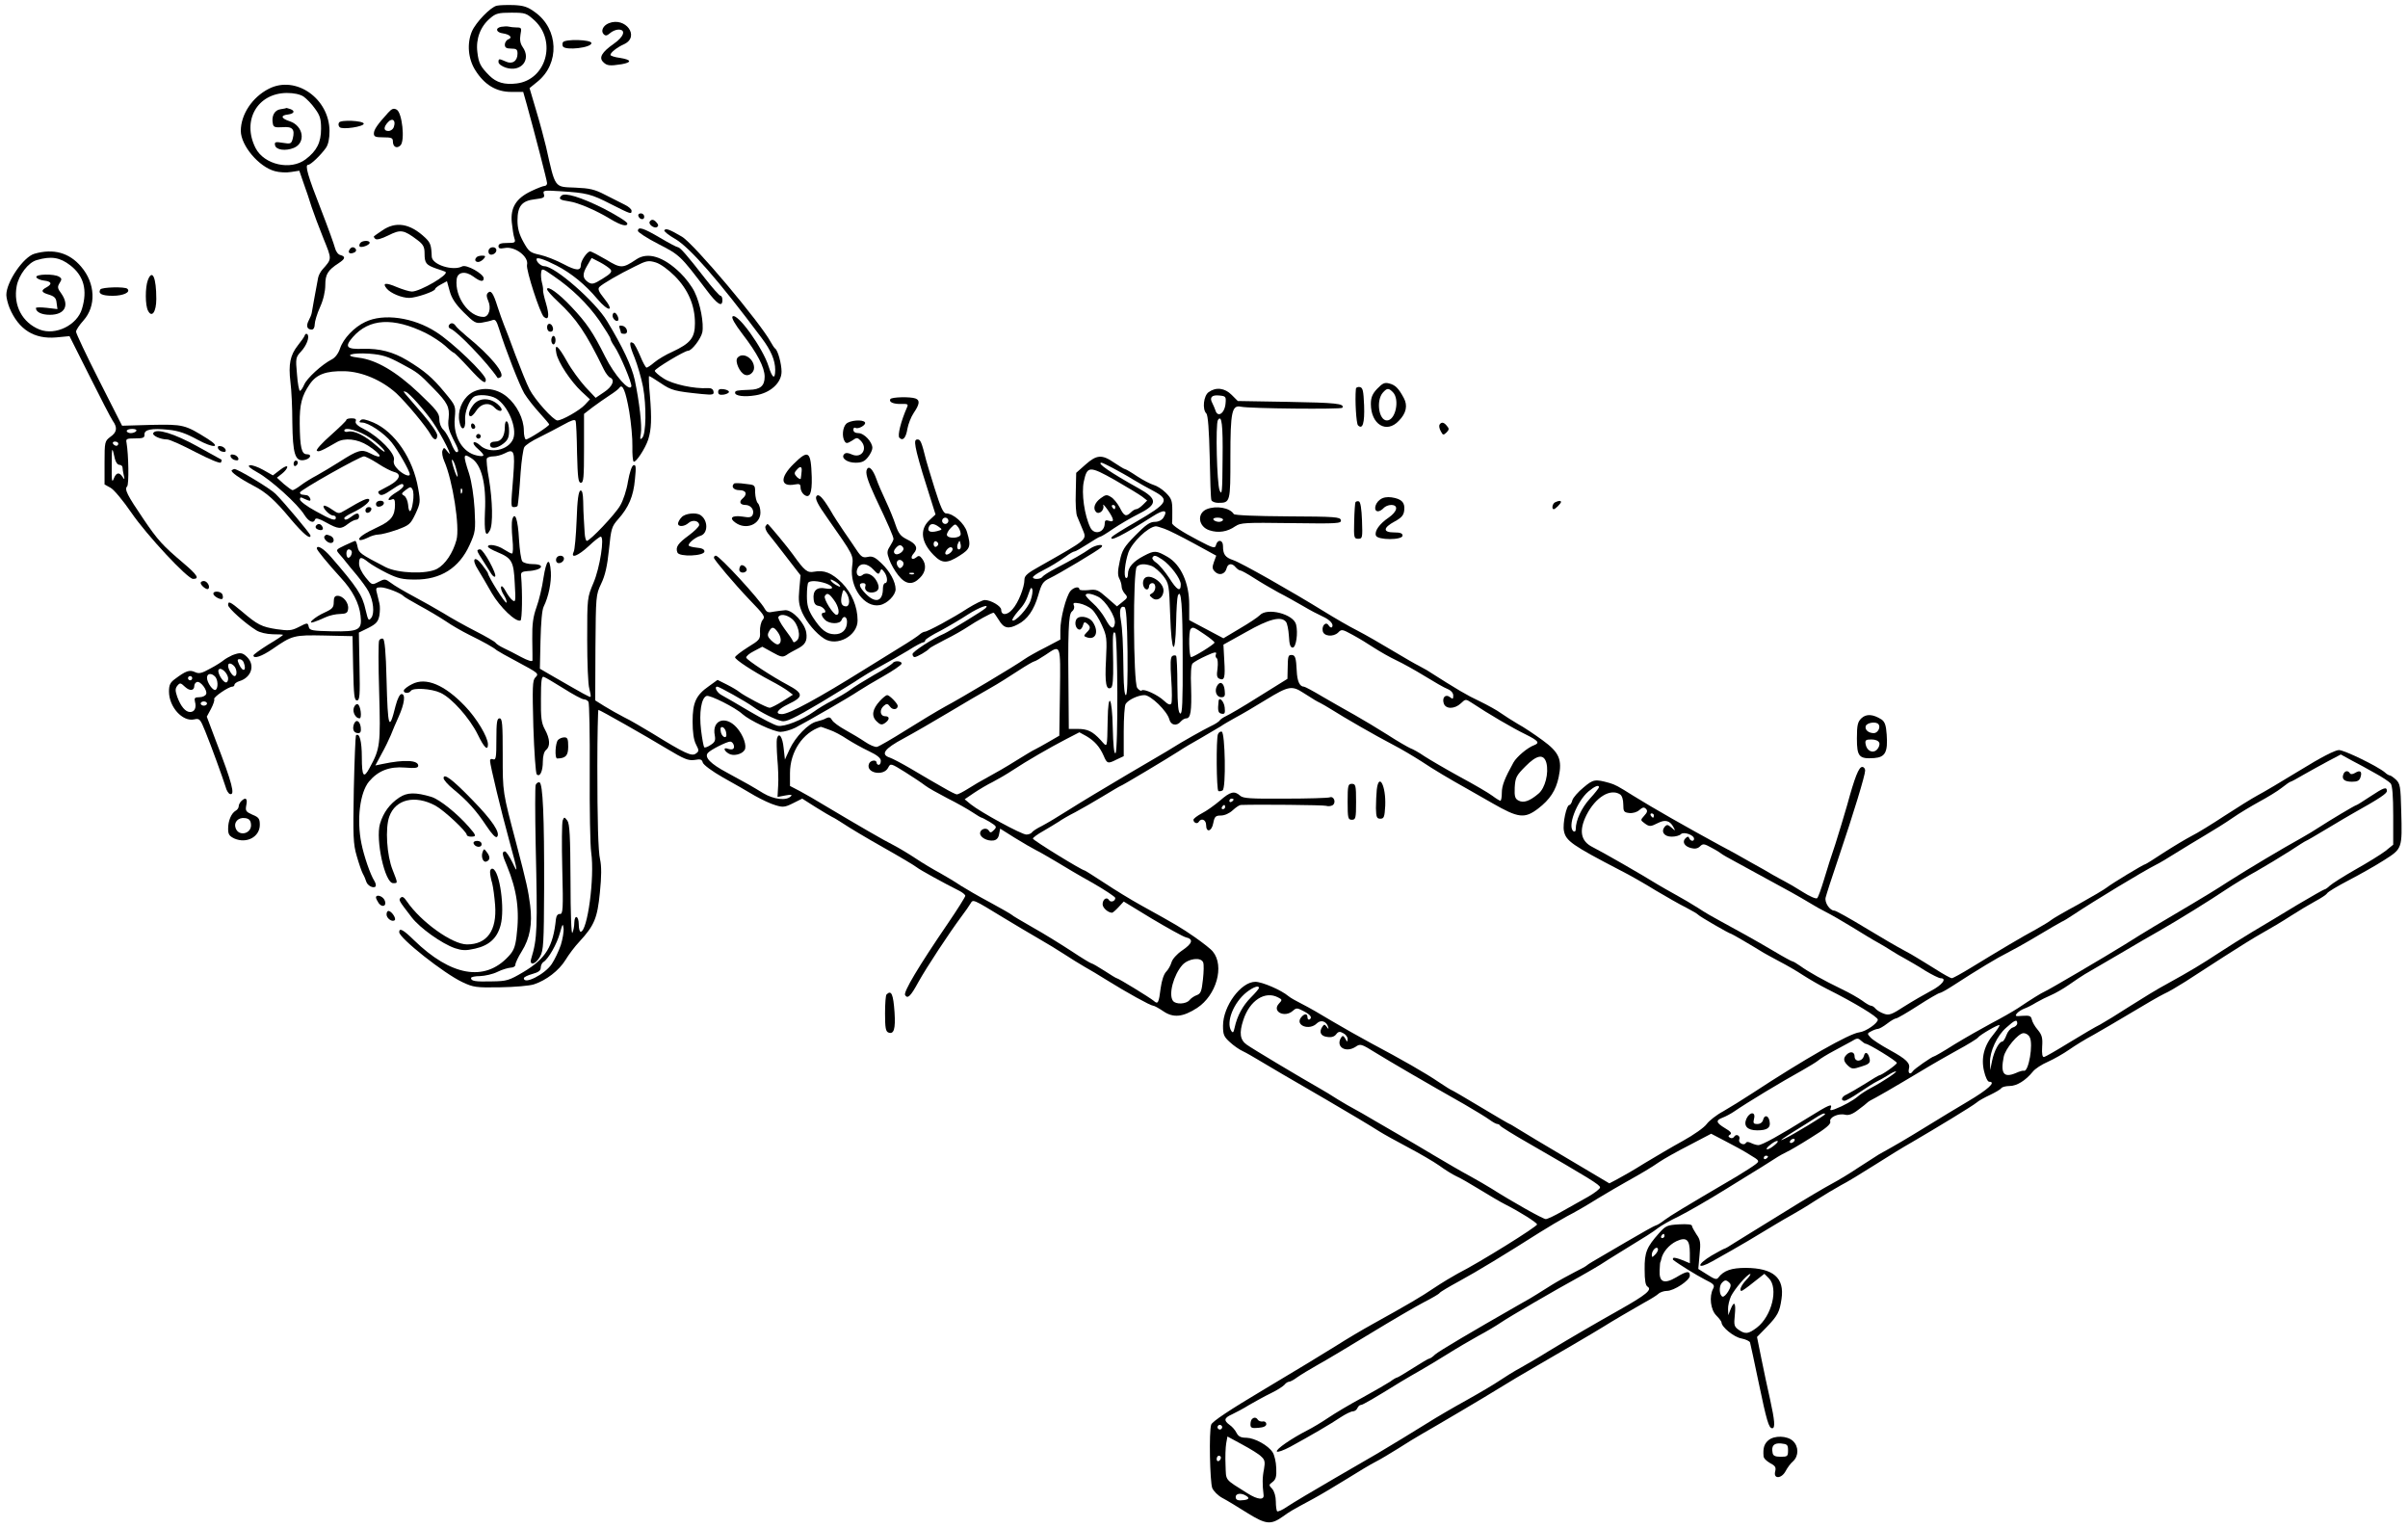
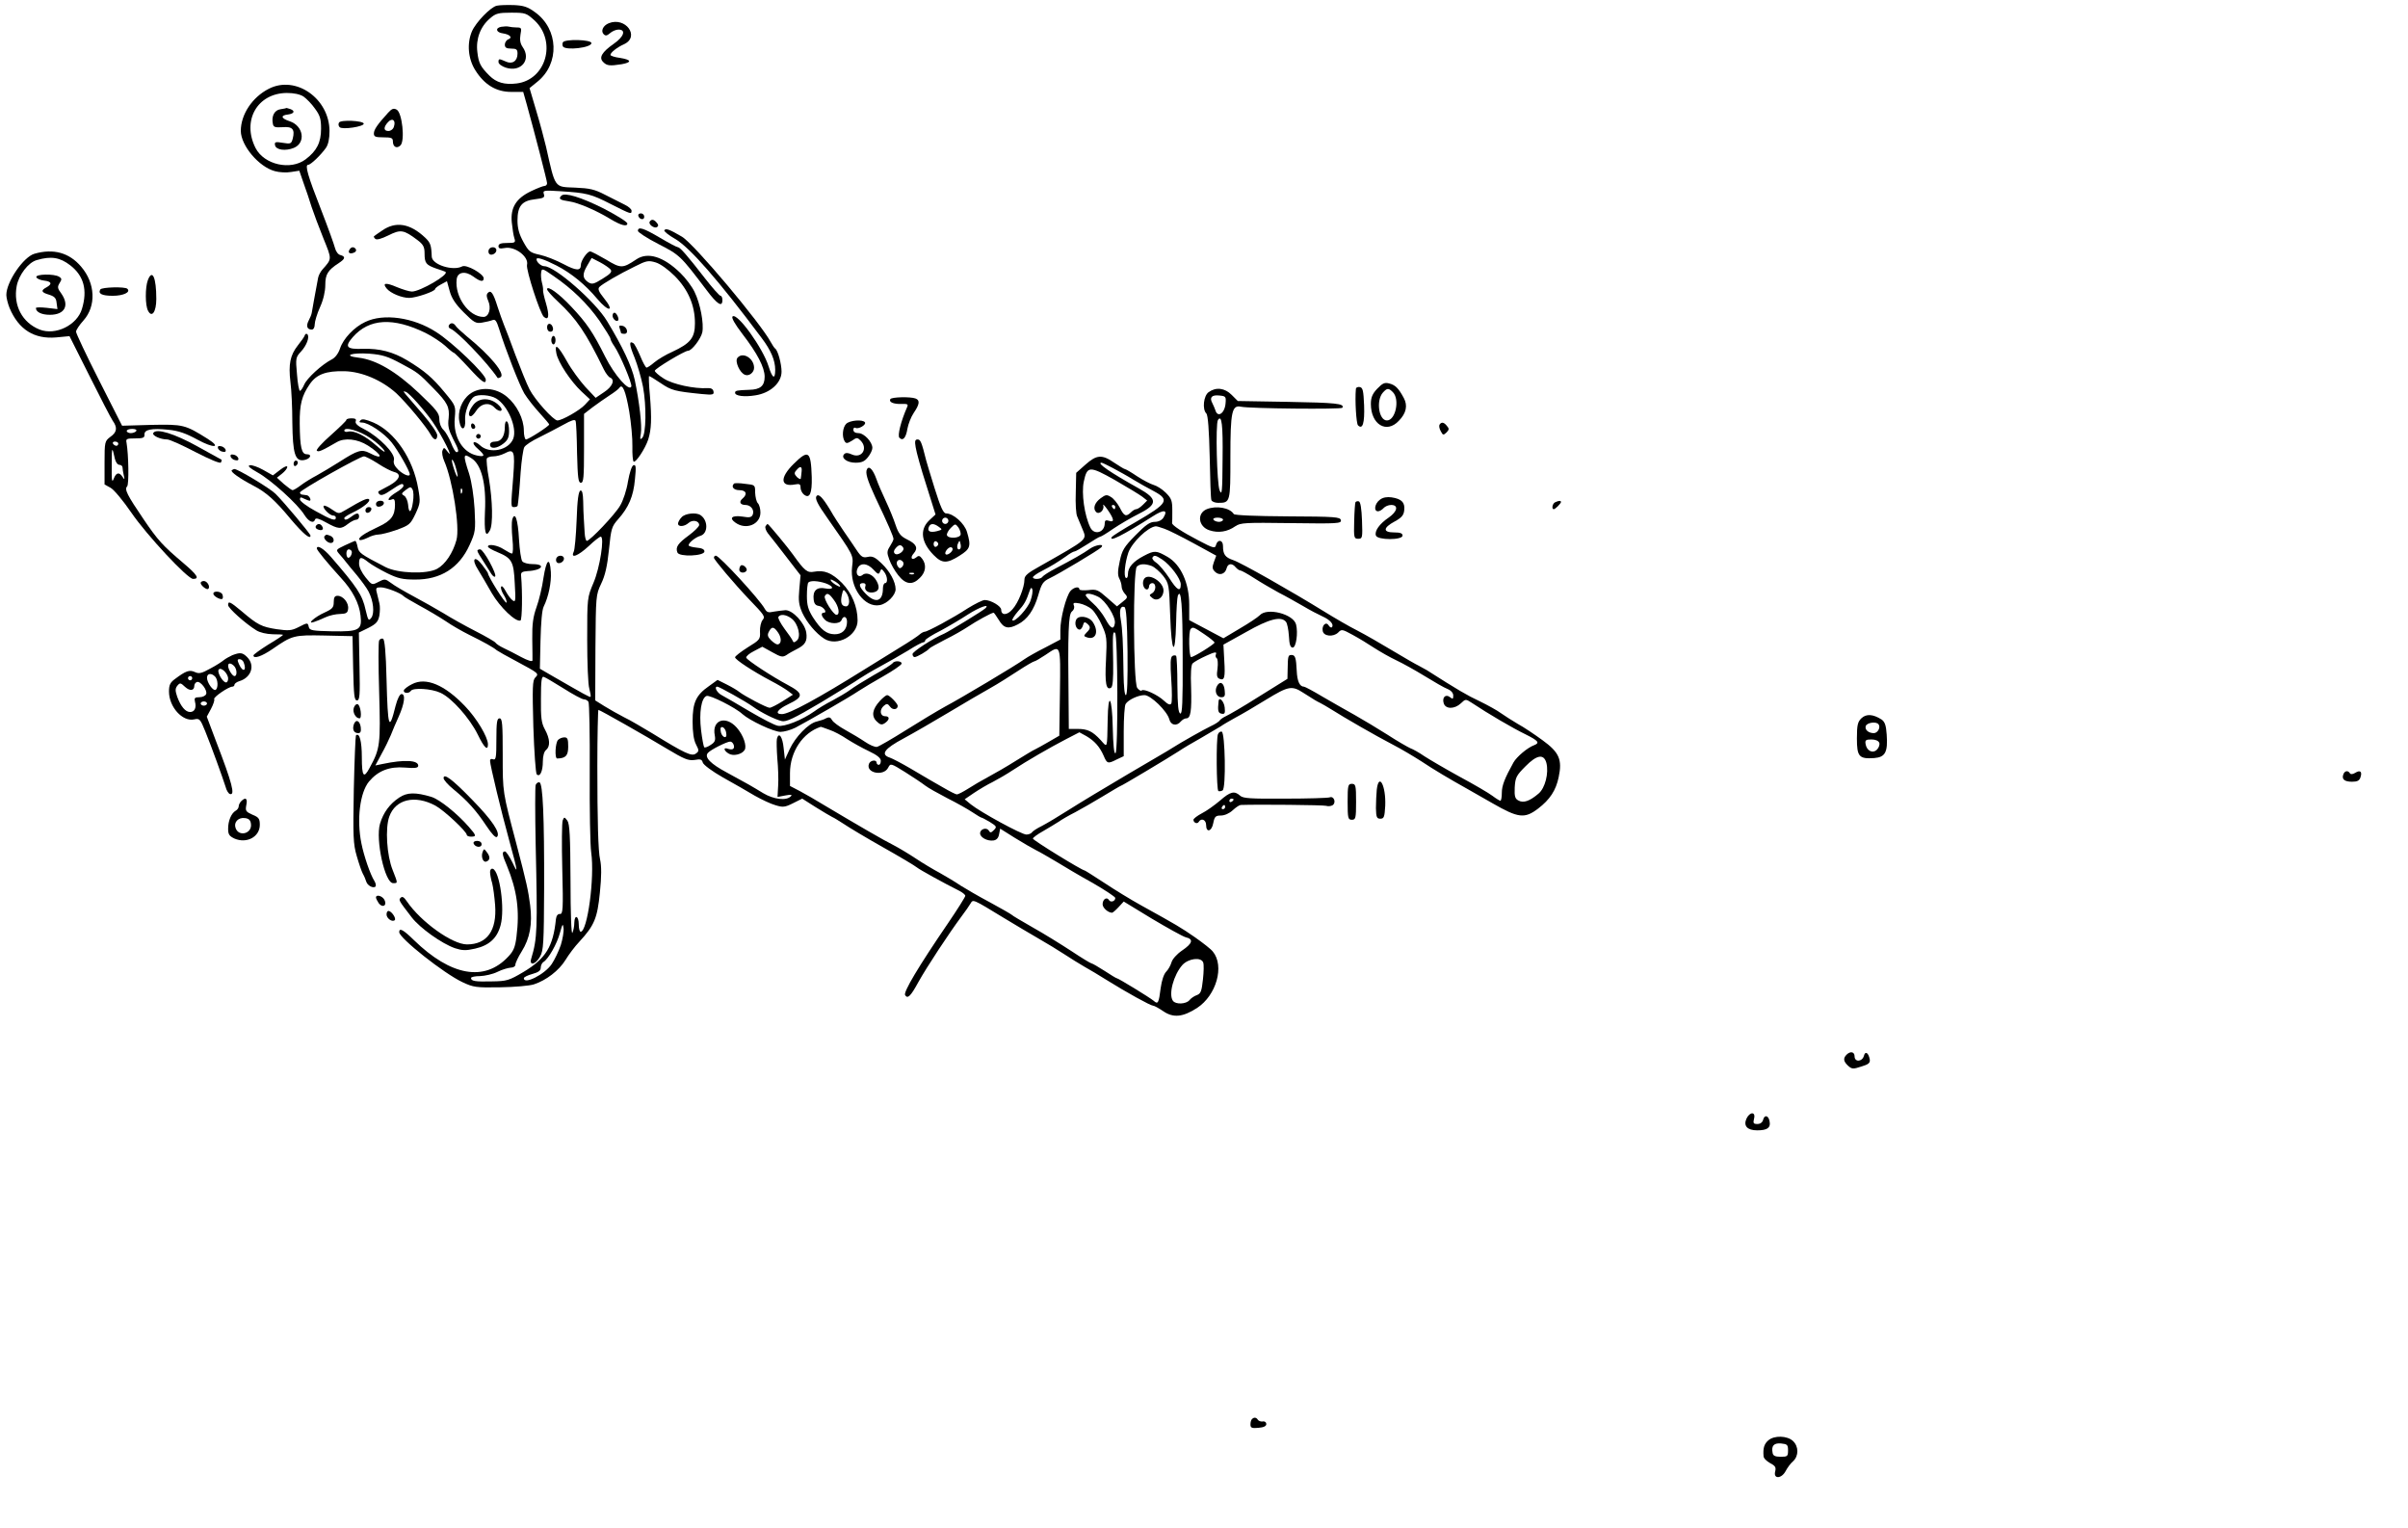
<svg xmlns="http://www.w3.org/2000/svg" version="1.0" width="1140pt" height="723pt" viewBox="0 0 1140 723" preserveAspectRatio="xMidYMid meet">
  <g transform="translate(0,723) scale(0.1,-0.1)" fill="#000000" stroke="none">
    <path d="M2352 7203 c-29 -6 -99 -78 -118 -122 -24 -57 -18 -129 16 -183 43 -69 99 -103 170 -103 l57 0 17 -60 c39 -141 96 -361 96 -372 0 -7 -5 -13 -12 -13 -6 0 -35 -11 -64 -25 -71 -34 -98 -78 -91 -148 3 -29 8 -62 12 -74 7 -21 4 -23 -34 -23 -29 0 -41 -4 -41 -15 0 -11 7 -13 29 -9 48 10 116 -41 106 -80 -5 -24 62 -231 80 -246 23 -19 27 6 10 64 -9 29 -15 58 -14 62 1 5 -1 21 -5 35 -4 15 -6 37 -4 49 3 21 5 21 58 -16 88 -60 161 -131 218 -212 28 -42 52 -80 52 -85 0 -5 8 -21 18 -35 27 -39 85 -177 81 -191 -9 -27 -80 53 -124 141 -57 114 -87 159 -161 237 -57 61 -114 102 -114 82 0 -6 23 -32 51 -58 89 -83 132 -146 218 -322 9 -18 22 -35 29 -38 25 -10 12 -43 -28 -69 l-40 -27 -49 52 c-26 29 -66 83 -87 121 -42 75 -60 89 -50 38 8 -43 68 -133 119 -181 l40 -37 -24 -26 c-24 -26 -108 -74 -130 -74 -19 0 -107 98 -132 147 -14 27 -43 100 -67 163 -23 63 -48 129 -55 145 -7 17 -20 55 -30 85 -20 64 -31 78 -45 64 -8 -8 -7 -19 1 -37 16 -35 4 -77 -22 -77 -69 0 -137 95 -127 178 4 35 41 41 79 13 32 -24 49 -27 49 -8 -1 21 -82 67 -102 56 -44 -23 -142 8 -144 46 -2 55 -6 66 -31 90 -72 68 -140 79 -205 33 -18 -12 -35 -24 -37 -26 -3 -1 0 -7 5 -12 7 -7 28 -1 63 16 58 29 72 27 137 -22 28 -21 34 -33 34 -63 0 -47 7 -55 55 -72 22 -7 42 -14 44 -16 19 -12 -120 -93 -159 -93 -12 0 -44 10 -71 21 -53 23 -71 20 -48 -7 18 -22 71 -44 106 -44 33 0 123 31 123 42 0 4 13 14 28 22 l28 15 13 -47 c9 -33 27 -61 66 -100 49 -49 58 -54 87 -49 18 3 40 8 50 12 13 5 19 -4 31 -42 31 -99 95 -263 119 -305 14 -23 47 -65 72 -92 25 -28 46 -52 46 -55 0 -8 -98 -71 -110 -71 -5 0 -10 19 -10 42 0 55 -33 121 -80 160 -52 44 -128 49 -176 13 -38 -29 -59 -83 -49 -131 8 -47 31 -39 27 9 -3 35 20 95 42 109 19 13 77 9 105 -8 55 -33 100 -138 81 -190 -22 -56 -112 -74 -157 -32 -13 12 -26 18 -30 14 -5 -4 4 -18 20 -31 35 -31 34 -39 -5 -31 -68 14 -113 89 -105 177 5 58 5 58 -48 122 -58 70 -94 101 -178 152 -67 40 -130 56 -208 54 -79 -3 -89 9 -49 55 78 89 191 95 345 20 32 -16 74 -44 93 -61 19 -18 38 -33 41 -33 3 0 35 -32 70 -70 64 -70 81 -81 81 -57 0 25 -159 178 -236 226 -107 69 -249 89 -335 47 -52 -24 -104 -79 -119 -125 -8 -24 -23 -44 -39 -52 -47 -24 -119 -90 -131 -120 -7 -16 -16 -29 -20 -29 -4 0 -11 35 -14 79 -7 75 -6 80 19 107 27 29 42 70 30 82 -4 4 -10 2 -12 -5 -2 -7 -17 -28 -33 -48 -36 -46 -45 -88 -35 -173 5 -37 9 -123 9 -192 2 -147 13 -183 53 -178 31 4 44 28 15 28 -24 0 -32 32 -33 145 -1 91 10 132 47 186 32 47 77 64 165 62 82 -2 176 -42 245 -104 49 -46 142 -158 163 -196 15 -28 31 -30 31 -3 0 11 -30 55 -67 98 -36 42 -73 85 -82 95 -13 16 -13 17 1 12 16 -6 88 -87 125 -140 46 -66 110 -195 69 -139 -13 17 -15 17 -21 2 -4 -9 0 -32 8 -50 40 -91 75 -313 58 -374 -17 -62 -53 -115 -91 -136 -49 -27 -187 -22 -245 8 -118 61 -126 67 -132 95 -3 16 -8 29 -11 29 -3 0 -25 -10 -49 -21 -44 -21 -44 -21 -25 -43 10 -11 24 -28 30 -36 6 -8 30 -37 52 -63 22 -27 47 -61 55 -77 23 -44 29 -102 13 -124 -13 -17 -15 -13 -27 37 -15 70 -40 108 -165 252 -34 39 -66 58 -66 39 0 -8 52 -71 114 -139 55 -59 87 -121 93 -179 8 -68 -7 -76 -134 -74 -93 2 -107 4 -111 20 -5 22 -5 22 -50 -1 -32 -16 -46 -17 -102 -9 -71 11 -90 20 -166 85 -55 46 -64 50 -64 29 0 -14 81 -87 133 -119 17 -11 48 -18 78 -19 27 0 49 -1 49 -3 0 -2 -31 -23 -70 -46 -38 -24 -70 -47 -70 -51 0 -18 39 -5 90 30 94 65 101 67 247 64 l132 -3 3 -152 c3 -127 5 -152 18 -152 13 0 15 23 12 160 l-3 161 45 22 c37 19 46 29 52 58 3 19 4 45 0 59 -3 14 -9 36 -12 50 -6 22 -3 25 19 25 25 0 96 -28 107 -41 3 -4 37 -24 75 -45 39 -21 95 -54 125 -74 30 -21 80 -49 110 -64 69 -34 116 -60 132 -74 7 -5 49 -29 93 -52 106 -57 108 -58 89 -77 -13 -13 -14 -46 -9 -232 4 -119 11 -220 16 -226 15 -15 29 14 29 61 0 25 6 47 15 54 21 17 19 53 -5 97 -17 31 -20 56 -19 146 0 86 3 108 14 103 7 -2 49 -27 94 -55 44 -28 87 -51 95 -51 8 0 18 -5 22 -12 4 -6 7 -155 6 -332 -1 -177 2 -348 7 -381 17 -119 -18 -375 -50 -375 -5 0 -9 16 -9 35 0 41 -20 48 -21 8 0 -16 -4 -37 -9 -48 -5 -12 -9 88 -9 246 -1 213 -4 269 -15 285 -14 18 -15 18 -22 1 -4 -10 -5 -114 -2 -231 5 -191 3 -213 -11 -212 -10 1 -17 -8 -19 -24 -13 -130 -48 -187 -153 -250 -69 -41 -80 -44 -149 -45 -79 -2 -100 1 -100 16 0 5 19 9 43 9 23 1 60 9 82 20 22 11 50 19 63 20 12 0 22 6 22 14 0 8 13 36 30 63 39 62 51 130 40 218 -9 70 -17 107 -65 290 -66 250 -65 241 -65 423 0 146 -2 172 -15 172 -12 0 -15 -18 -15 -100 0 -84 -2 -98 -15 -94 -9 4 -15 1 -15 -7 0 -20 54 -244 90 -374 42 -153 44 -168 16 -107 -14 28 -30 52 -35 52 -16 0 -14 -15 9 -68 48 -117 61 -211 45 -337 -6 -48 -14 -67 -39 -93 -112 -120 -271 -92 -446 78 -51 50 -70 60 -70 38 0 -28 212 -196 300 -237 51 -24 64 -26 178 -24 67 1 139 7 160 14 58 19 118 65 149 115 15 25 45 65 66 87 71 77 85 111 97 232 8 77 8 125 1 157 -9 37 -13 185 -13 443 0 142 3 265 5 265 7 0 225 -124 321 -182 85 -51 104 -59 134 -55 28 5 35 3 39 -12 3 -11 45 -42 96 -71 51 -28 118 -67 150 -86 32 -18 76 -39 98 -45 35 -11 45 -10 83 9 l44 22 63 -40 c35 -22 71 -43 79 -47 8 -3 33 -19 55 -33 22 -15 105 -65 185 -110 80 -45 152 -88 160 -95 13 -11 127 -74 203 -112 15 -8 27 -18 27 -23 0 -5 -37 -64 -82 -130 -140 -205 -212 -326 -203 -340 12 -19 26 -6 63 62 39 70 145 231 203 309 19 25 39 54 44 63 12 20 9 22 158 -69 54 -33 129 -77 165 -98 37 -21 91 -54 120 -73 30 -20 73 -46 95 -59 23 -13 71 -41 107 -64 93 -58 207 -121 219 -121 6 0 27 -12 48 -26 48 -33 93 -28 160 15 92 60 131 199 75 267 -9 12 -48 42 -85 68 -68 47 -85 57 -253 150 -49 27 -129 76 -177 108 -49 32 -90 58 -92 58 -12 0 -245 143 -245 151 0 4 21 20 48 35 26 15 59 35 73 44 14 10 50 31 80 46 30 16 89 50 132 76 43 26 80 48 82 48 5 0 224 131 275 164 19 13 66 41 104 62 38 22 80 47 95 56 14 10 46 28 71 42 25 13 90 51 145 85 105 64 121 67 175 32 53 -34 65 -41 80 -48 8 -4 33 -18 55 -32 58 -37 209 -124 290 -166 39 -20 99 -56 135 -79 55 -37 136 -85 215 -129 11 -6 65 -37 121 -69 122 -70 152 -74 216 -25 56 43 84 86 97 148 18 84 3 118 -77 176 -37 27 -89 62 -117 77 -27 16 -63 39 -80 51 -16 12 -61 37 -100 56 -60 28 -104 54 -250 147 -11 6 -29 16 -40 22 -11 5 -65 36 -120 69 -55 33 -131 77 -170 97 -38 19 -108 60 -155 89 -157 97 -395 232 -432 244 -38 13 -48 27 -48 67 0 29 -25 33 -33 5 -4 -18 -11 -17 -83 21 -79 41 -125 72 -125 82 1 3 1 30 1 60 0 47 -4 57 -31 84 -17 17 -43 33 -58 37 -14 4 -49 22 -78 41 -28 19 -54 34 -58 34 -3 0 -26 14 -50 30 -58 40 -83 38 -136 -9 l-44 -39 -2 -93 c-2 -52 1 -103 7 -114 5 -11 16 -38 25 -60 21 -51 29 -44 -202 -175 -58 -32 -73 -45 -73 -63 0 -37 -29 -110 -56 -140 -25 -30 -54 -31 -54 -3 0 17 -49 46 -78 46 -10 0 -46 -18 -80 -39 -70 -46 -191 -111 -204 -111 -5 0 -16 -6 -23 -12 -7 -7 -49 -35 -92 -61 -43 -27 -118 -73 -168 -104 -221 -138 -359 -213 -393 -213 -36 0 -22 22 30 47 74 35 73 51 -4 92 -70 37 -191 116 -195 128 -2 6 14 20 36 31 l40 21 47 -26 c41 -23 49 -25 68 -13 11 8 33 20 47 27 42 21 52 39 46 80 -8 45 -64 105 -98 105 -13 -1 -38 -4 -56 -7 -25 -6 -33 -3 -42 13 -24 44 -215 252 -232 252 -5 0 -9 -4 -9 -10 0 -9 99 -126 166 -196 74 -77 78 -82 64 -99 -7 -9 -13 -33 -12 -54 2 -37 -1 -40 -58 -75 -33 -21 -60 -42 -60 -47 0 -11 84 -66 169 -111 31 -16 68 -38 81 -48 l24 -18 -49 -31 c-27 -17 -55 -31 -61 -31 -14 0 -120 56 -144 75 -8 7 -35 23 -59 35 l-44 22 -40 -29 c-62 -43 -78 -78 -78 -168 0 -49 5 -87 16 -108 15 -29 15 -33 -1 -44 -19 -14 -52 1 -204 95 -47 28 -107 64 -135 77 -27 14 -70 38 -94 53 l-43 27 1 249 c2 245 2 250 27 303 19 39 29 84 37 161 10 100 13 110 43 144 51 57 73 110 80 189 6 59 5 71 -7 67 -8 -3 -18 -33 -26 -77 -6 -40 -23 -91 -37 -114 -24 -42 -143 -167 -158 -167 -4 0 -9 17 -10 38 -1 20 -3 51 -4 67 -1 17 -3 54 -3 83 -1 38 -5 52 -13 50 -9 -3 -15 -44 -18 -139 -3 -74 -9 -142 -14 -151 -16 -34 21 -19 71 27 26 25 52 45 57 45 19 0 -4 -148 -34 -218 -30 -71 -30 -71 -30 -269 0 -109 4 -214 10 -232 5 -19 8 -36 6 -39 -4 -3 -27 10 -185 101 l-55 32 3 134 c2 84 7 144 15 160 23 46 37 115 34 164 -5 74 -21 60 -35 -28 -6 -44 -21 -106 -33 -139 -16 -45 -21 -80 -20 -150 1 -50 1 -96 1 -102 -1 -7 -23 0 -53 16 -29 16 -67 35 -84 43 -17 8 -34 19 -38 25 -3 5 -46 30 -95 55 -49 25 -117 63 -152 85 -35 21 -99 57 -142 80 -43 23 -91 51 -106 63 -27 20 -30 20 -59 5 -31 -16 -31 -16 -61 21 -18 22 -31 49 -31 65 0 34 9 35 44 7 15 -12 55 -35 89 -52 51 -25 74 -30 132 -30 121 -1 209 55 258 163 28 62 29 69 24 170 -4 65 -14 129 -26 168 -30 91 -28 99 11 73 47 -29 71 -121 64 -253 -4 -97 3 -126 23 -89 16 28 13 142 -4 244 -9 48 -13 92 -10 97 3 6 17 10 31 10 14 0 37 6 53 14 45 24 50 12 41 -109 -12 -148 -12 -145 5 -145 8 0 16 3 16 8 3 18 8 64 14 157 4 55 12 108 17 118 5 10 37 31 71 47 34 17 86 44 115 60 37 21 54 26 57 18 3 -7 6 -76 7 -153 3 -117 6 -140 18 -140 13 0 15 25 15 163 l0 163 40 31 c22 16 58 42 80 56 22 14 43 30 47 36 15 23 30 -14 47 -111 9 -54 16 -129 15 -166 -1 -37 2 -69 6 -72 10 -6 55 62 69 105 15 48 17 98 8 208 -5 50 -6 92 -4 92 3 0 28 -15 56 -34 50 -34 66 -38 194 -51 52 -5 58 -3 55 12 -2 12 -12 17 -28 16 -62 -4 -165 18 -207 45 -24 15 -43 32 -43 37 0 10 141 95 158 95 17 0 60 56 67 87 8 42 -9 135 -37 192 -12 25 -42 65 -67 89 -80 78 -155 101 -209 64 -64 -43 -73 -43 -142 -1 -36 21 -70 39 -76 39 -14 0 -44 -44 -44 -64 0 -29 -22 -28 -82 4 -34 18 -84 38 -112 44 -47 10 -53 16 -78 61 -20 36 -28 65 -28 101 0 69 21 94 83 101 41 5 47 8 42 24 -6 18 -1 19 77 14 127 -8 146 -13 240 -61 97 -49 98 -49 98 -31 0 7 -15 20 -32 28 -18 9 -60 30 -93 47 -50 26 -73 31 -142 34 -100 4 -93 -6 -138 194 -8 33 -28 110 -46 169 l-32 108 37 30 c107 86 101 250 -12 330 -34 25 -54 31 -100 33 -31 1 -67 0 -80 -3z m179 -70 c106 -100 54 -281 -85 -298 -57 -7 -96 4 -129 37 -42 42 -51 59 -57 111 -8 62 14 122 61 161 26 23 40 26 100 26 67 0 71 -2 110 -37z m104 -1160 c70 -36 137 -91 192 -157 55 -65 85 -62 32 3 -25 31 -30 44 -21 53 15 15 92 60 168 97 55 28 64 29 98 19 23 -7 60 -34 91 -65 63 -64 95 -138 95 -223 0 -69 -21 -95 -107 -135 -30 -13 -68 -36 -85 -50 -16 -14 -33 -25 -37 -25 -4 0 -18 25 -30 55 -13 30 -27 58 -33 61 -21 13 -19 -8 6 -68 14 -35 32 -97 40 -138 17 -91 15 -225 -4 -243 -10 -10 -11 -6 -6 21 6 36 -7 150 -29 254 -14 64 -57 156 -131 278 -55 92 -247 260 -297 260 -15 0 -37 19 -37 33 0 12 36 0 95 -30z m255 -18 c9 -11 2 -20 -37 -44 -42 -26 -50 -28 -68 -17 -28 19 -29 38 -5 79 l21 36 39 -20 c21 -11 44 -27 50 -34z m-991 -446 c79 -42 84 -46 153 -117 67 -68 77 -89 72 -141 -5 -36 0 -56 20 -96 28 -54 31 -65 17 -65 -5 0 -17 20 -26 45 -10 24 -26 52 -36 61 -11 10 -19 30 -19 50 0 28 -13 44 -97 124 -108 102 -202 157 -285 167 -78 9 -35 25 51 19 62 -5 87 -13 150 -47z m260 -496 c15 -53 6 -52 -11 1 -8 25 -11 43 -7 40 5 -2 13 -21 18 -41z m3109 2 c26 -14 70 -38 97 -55 28 -17 71 -41 98 -55 76 -41 66 -57 -85 -145 -60 -34 -110 -66 -114 -71 -17 -27 50 6 193 97 53 34 74 32 51 -6 -8 -12 -23 -20 -42 -20 -22 0 -43 -15 -90 -63 -55 -56 -64 -71 -75 -124 -10 -45 -10 -66 -2 -81 6 -11 11 -29 11 -38 0 -10 7 -25 16 -35 14 -15 13 -19 -12 -38 l-26 -21 -47 41 c-42 37 -50 41 -88 36 -24 -2 -43 -1 -43 4 0 15 -26 10 -42 -8 -21 -25 -48 -130 -48 -185 l0 -45 -72 -38 c-40 -20 -84 -45 -98 -55 -40 -29 -298 -183 -375 -224 -38 -21 -123 -72 -188 -113 -65 -41 -126 -76 -135 -78 -10 -2 -35 9 -57 24 -22 15 -64 40 -93 56 -29 16 -58 37 -63 47 -7 13 -14 15 -27 9 -9 -6 -30 -12 -45 -16 -39 -8 -102 -73 -129 -132 l-22 -48 -6 54 c-5 54 -23 79 -32 44 -2 -10 -1 -52 2 -93 4 -41 6 -99 4 -128 l-3 -54 37 7 c27 5 34 4 26 -4 -21 -22 -81 -15 -131 15 -56 34 -73 44 -171 97 -79 42 -108 73 -91 93 12 15 90 54 106 54 14 0 25 -28 13 -35 -4 -3 -15 -2 -24 1 -23 9 -20 -9 4 -23 21 -13 62 -4 75 17 12 19 -6 71 -37 106 -53 60 -119 36 -104 -37 4 -23 1 -32 -20 -45 -13 -9 -27 -14 -30 -11 -3 3 -10 40 -15 81 -10 83 1 153 26 162 15 6 137 -55 170 -86 35 -31 148 -84 180 -84 17 0 49 9 71 20 66 35 257 145 298 173 21 14 75 46 119 71 44 25 82 51 85 58 4 14 -34 17 -42 3 -4 -5 -43 -31 -89 -56 -45 -26 -95 -57 -112 -70 -16 -12 -55 -35 -85 -51 -30 -15 -69 -39 -85 -51 -56 -40 -143 -75 -173 -68 -16 3 -75 34 -133 68 -57 34 -116 68 -131 76 -24 12 -39 41 -22 41 9 0 136 -71 169 -95 39 -28 103 -60 136 -68 20 -5 57 12 185 88 87 53 170 103 183 113 13 9 56 35 95 56 39 21 100 56 135 77 34 22 67 39 72 39 5 0 9 4 9 9 0 5 33 26 73 46 39 21 98 56 130 77 53 34 106 53 82 29 -12 -12 -173 -110 -195 -120 -52 -22 -150 -85 -150 -97 0 -8 5 -14 10 -14 11 0 61 29 70 41 3 4 37 22 75 42 39 19 87 47 108 61 37 25 111 66 121 66 2 0 13 -16 25 -35 23 -39 45 -44 90 -20 45 23 76 68 96 137 16 56 23 66 54 81 46 22 230 132 244 146 19 19 -26 13 -53 -6 -29 -21 -82 -51 -162 -93 -31 -16 -59 -34 -63 -40 -7 -12 -45 -14 -45 -2 0 4 19 18 43 30 48 25 69 38 114 69 17 13 35 23 40 23 5 0 32 16 62 35 29 19 56 35 60 35 4 0 32 17 62 38 30 20 84 52 122 71 88 44 87 70 -1 119 -138 77 -203 122 -177 122 3 0 27 -11 53 -25z m140 -136 l23 -18 -20 -20 c-12 -12 -26 -21 -32 -21 -6 0 -17 -7 -25 -15 -23 -22 -32 -19 -53 23 -11 20 -29 43 -42 50 -19 12 -25 11 -48 -6 -29 -21 -38 -49 -22 -65 15 -15 41 10 34 31 -3 9 6 0 21 -21 31 -45 33 -61 6 -52 -15 5 -20 2 -20 -12 0 -43 -49 -58 -68 -20 -28 57 -43 163 -31 218 16 74 26 75 147 7 59 -34 117 -69 130 -79z m-3221 19 c-3 -8 -6 -5 -6 6 -1 11 2 17 5 13 3 -3 4 -12 1 -19z m3093 -68 c0 -5 -2 -10 -4 -10 -3 0 -8 5 -11 10 -3 6 -1 10 4 10 6 0 11 -4 11 -10z m231 -102 c19 -6 82 -38 141 -70 l106 -58 -11 -30 c-9 -25 -8 -33 5 -46 20 -20 48 -12 55 16 6 24 26 26 43 5 7 -8 17 -15 22 -15 5 0 34 -16 65 -36 31 -20 84 -51 117 -69 34 -17 86 -47 116 -64 30 -18 72 -40 92 -49 36 -16 55 -39 43 -51 -3 -3 -10 1 -15 9 -12 20 -33 0 -28 -26 4 -26 50 -30 73 -8 16 17 20 16 69 -11 28 -15 74 -43 101 -61 28 -18 75 -45 105 -59 30 -14 91 -48 135 -75 44 -27 92 -55 108 -61 17 -7 27 -19 27 -31 0 -17 -2 -18 -15 -8 -21 17 -39 -1 -30 -29 9 -28 51 -28 81 0 22 21 23 21 51 3 78 -52 194 -120 256 -150 60 -30 68 -40 40 -51 -31 -11 -83 -55 -98 -82 -41 -74 -55 -109 -55 -143 0 -21 -3 -38 -7 -38 -3 0 -20 10 -37 23 -17 13 -87 54 -156 91 -69 38 -144 82 -167 97 -23 16 -53 33 -67 38 -13 6 -62 34 -108 64 -46 29 -114 70 -153 92 -38 21 -106 60 -151 86 -45 27 -86 49 -91 49 -20 0 -32 26 -34 75 -3 62 -7 75 -25 75 -16 0 -17 -6 -18 -69 l-1 -44 -135 -84 c-74 -47 -145 -88 -157 -93 -11 -5 -24 -14 -28 -19 -3 -6 -23 -19 -43 -28 -33 -16 -140 -76 -182 -103 -8 -6 -103 -61 -210 -124 -107 -63 -233 -139 -280 -169 -47 -30 -104 -64 -127 -76 -23 -11 -44 -25 -48 -31 -3 -5 -15 -10 -26 -10 -23 0 -217 106 -263 143 l-29 24 44 30 c24 16 64 40 89 52 25 13 68 38 95 56 65 43 174 106 253 147 l62 32 33 -18 c39 -23 63 -50 82 -93 16 -38 20 -39 63 -17 l32 15 0 117 c0 64 4 123 9 130 12 20 60 42 89 42 30 0 108 -76 118 -115 7 -28 35 -33 54 -10 7 8 18 15 26 15 21 0 26 35 23 145 -3 68 0 108 7 115 7 7 35 23 64 36 39 18 51 20 47 9 -4 -8 -2 -17 3 -20 5 -3 7 -25 4 -49 -5 -34 -3 -44 10 -49 23 -9 27 6 22 87 l-4 75 108 60 c109 62 165 76 188 48 6 -7 12 -37 14 -67 2 -41 7 -55 18 -55 16 0 26 69 16 109 -12 50 -138 82 -172 44 -10 -10 -52 -38 -95 -63 l-77 -46 -81 43 -81 43 0 73 c0 102 -39 189 -102 226 -54 31 -62 32 -113 5 -50 -26 -75 -54 -75 -86 0 -14 -4 -21 -10 -18 -11 7 -4 73 12 120 18 49 92 120 129 124 3 1 21 -4 40 -11z m-3848 -104 c8 -8 -3 -34 -14 -34 -5 0 -9 9 -9 20 0 19 11 26 23 14z m3839 -42 c39 -26 88 -91 88 -118 0 -38 -18 -28 -55 31 -20 30 -47 62 -60 71 -14 9 -22 20 -19 25 8 13 15 11 46 -9z m-49 -31 c14 -6 38 -27 54 -47 27 -36 28 -41 33 -188 6 -180 24 -201 28 -34 1 62 5 120 8 128 16 40 23 -45 23 -293 1 -211 -2 -268 -11 -264 -10 3 -13 39 -14 135 0 72 -3 134 -6 138 -4 3 -12 3 -18 -1 -9 -6 -10 -36 -5 -111 4 -56 4 -108 0 -114 -5 -8 -16 -4 -34 13 -29 28 -96 59 -106 49 -4 -4 -13 2 -21 12 -19 26 -21 555 -2 574 14 14 38 15 71 3z m-574 -163 c-12 -37 -75 -105 -86 -94 -3 3 9 22 26 42 31 34 39 49 56 99 5 14 9 16 12 6 3 -7 0 -31 -8 -53z m321 17 c34 -18 83 -95 78 -125 -5 -33 -20 -26 -45 21 -13 24 -40 58 -59 74 -19 17 -34 33 -34 38 0 12 29 8 60 -8z m-31 -59 c13 -11 35 -46 48 -76 23 -50 24 -62 19 -165 -6 -109 1 -144 24 -130 8 5 11 40 10 119 -3 137 -2 149 9 141 13 -8 15 -562 2 -570 -7 -4 -11 40 -13 122 -3 147 -22 174 -24 35 -3 -139 0 -132 -33 -95 -39 42 -62 53 -110 53 l-41 0 -1 123 c-4 336 -1 421 16 433 9 7 13 18 9 28 -5 13 -1 15 27 10 19 -4 45 -16 58 -28z m169 -199 c1 -136 -1 -207 -8 -207 -6 0 -10 40 -11 103 -2 150 -5 207 -13 254 -8 45 -2 67 17 60 9 -3 13 -65 15 -210z m-1590 155 c31 -24 46 -87 24 -104 -11 -10 -16 -10 -19 -1 -2 6 -20 32 -39 57 -19 26 -32 51 -29 56 9 15 37 12 63 -8z m-63 -68 c17 -26 14 -54 -5 -54 -5 0 -19 9 -30 20 -16 16 -18 25 -10 40 14 27 24 25 45 -6z m2017 -6 c27 -18 48 -36 48 -39 0 -8 -98 -69 -111 -69 -10 0 -13 123 -2 133 10 11 15 9 65 -25z m-684 -274 l-3 -206 -50 -29 c-27 -16 -57 -32 -65 -36 -8 -3 -49 -28 -91 -54 -41 -26 -100 -60 -130 -76 -30 -16 -73 -41 -96 -56 -24 -15 -47 -27 -53 -27 -5 0 -33 14 -62 31 -29 17 -60 34 -68 39 -8 5 -49 29 -90 53 -41 24 -85 47 -97 51 -46 15 -27 42 65 91 48 26 145 82 215 124 70 42 157 93 193 113 36 20 96 58 134 83 38 25 73 45 77 45 4 0 28 14 52 30 74 50 72 56 69 -176z m-1580 -193 c3 -16 -1 -22 -10 -19 -7 3 -15 15 -16 27 -3 16 1 22 10 19 7 -3 15 -15 16 -27z m488 15 c22 -7 59 -27 84 -44 25 -16 71 -42 103 -57 40 -19 57 -33 57 -46 0 -11 -4 -19 -10 -19 -5 0 -10 5 -10 10 0 16 -30 12 -36 -5 -17 -44 70 -61 91 -18 11 21 12 21 81 -22 38 -24 80 -52 94 -63 14 -11 61 -37 105 -60 44 -22 97 -52 118 -66 21 -14 41 -26 44 -26 3 0 21 -10 40 -21 32 -20 33 -23 18 -38 -13 -13 -17 -14 -24 -2 -11 17 -41 7 -41 -13 0 -20 35 -38 63 -34 15 2 24 12 27 30 l5 26 70 -44 c39 -24 84 -50 100 -58 17 -8 59 -33 95 -54 36 -22 113 -68 173 -101 59 -34 107 -66 107 -71 0 -16 -22 -23 -30 -10 -10 17 -30 4 -30 -20 0 -17 26 -40 45 -40 3 0 17 12 30 26 l25 27 133 -81 c74 -44 146 -84 160 -88 39 -9 33 -29 -17 -63 -25 -17 -46 -41 -50 -56 -4 -14 -15 -34 -25 -44 -11 -11 -21 -41 -26 -77 -9 -72 -13 -79 -33 -61 -19 16 -168 107 -175 107 -3 0 -29 16 -58 35 -30 19 -57 35 -61 35 -4 0 -47 26 -95 58 -49 32 -131 83 -183 112 -52 30 -97 56 -100 60 -3 3 -49 30 -103 59 -53 28 -116 65 -140 80 -23 16 -67 42 -97 59 -30 16 -82 47 -115 69 -33 22 -80 50 -105 63 -41 20 -172 96 -333 192 -34 21 -83 49 -109 63 l-48 25 0 61 c0 101 61 192 146 219 1 0 19 -6 40 -14z m3395 -157 c12 -48 -6 -119 -37 -145 -42 -36 -72 -46 -95 -33 -16 8 -20 19 -18 62 3 47 7 56 51 100 54 55 87 60 99 16z m-4666 -862 c-10 -29 -29 -69 -43 -90 -33 -49 -132 -99 -132 -67 0 5 18 14 40 20 29 8 40 16 40 30 0 10 6 23 13 27 23 14 64 85 78 138 12 43 14 46 17 22 2 -15 -4 -51 -13 -80z m3041 -82 c4 -9 3 -45 -1 -81 -6 -55 -10 -67 -29 -74 -12 -4 -28 -15 -35 -24 -16 -19 -65 -21 -78 -3 -22 30 3 123 45 170 29 31 88 38 98 12z" />
    <path d="M2372 7103 c-29 -6 -23 -27 9 -31 33 -5 47 -20 26 -28 -9 -3 -17 -15 -17 -25 0 -14 7 -19 30 -19 25 0 30 -4 30 -24 0 -35 -25 -52 -56 -37 -32 14 -34 14 -34 -3 0 -8 15 -20 34 -26 73 -24 123 38 80 98 -11 16 -14 34 -10 58 6 31 5 34 -18 34 -13 0 -30 2 -38 4 -7 2 -23 1 -36 -1z" />
    <path d="M2900 5736 c0 -15 18 -31 26 -23 7 7 -7 37 -17 37 -5 0 -9 -6 -9 -14z" />
    <path d="M2934 5675 c3 -9 6 -19 6 -21 0 -2 7 -4 16 -4 22 0 13 34 -10 38 -14 3 -17 0 -12 -13z" />
    <path d="M4166 3913 c-36 -39 -42 -72 -16 -97 16 -16 24 -18 37 -10 25 16 27 34 4 34 -25 0 -29 31 -6 50 13 11 18 10 29 -5 12 -17 36 -14 36 4 0 11 -39 51 -50 51 -5 0 -20 -12 -34 -27z" />
    <path d="M5762 3984 c-14 -24 -3 -54 20 -54 16 0 19 6 16 32 -3 36 -22 47 -36 22z" />
    <path d="M5769 3911 c-5 -45 -2 -56 14 -59 15 -3 18 2 15 29 -3 30 -27 54 -29 30z" />
    <path d="M5414 4485 c-8 -19 2 -45 16 -45 5 0 10 7 10 15 0 8 7 15 15 15 20 0 19 -37 -1 -48 -14 -8 -14 -10 1 -22 21 -18 49 -2 53 29 7 47 -79 97 -94 56z" />
    <path d="M5094 4295 c-8 -19 2 -45 17 -45 6 0 13 9 16 20 4 16 8 18 19 9 18 -15 18 -24 -2 -43 -14 -15 -14 -17 0 -22 43 -16 60 25 30 71 -19 29 -71 35 -80 10z" />
    <path d="M2882 7120 c-27 -11 -39 -37 -24 -52 9 -9 16 -7 30 5 10 9 28 17 40 17 37 0 26 -34 -22 -67 -57 -40 -72 -66 -50 -87 17 -17 30 -19 87 -10 50 9 47 21 -8 30 -25 3 -45 10 -45 14 0 11 31 36 65 51 76 36 6 131 -73 99z" />
    <path d="M2665 7030 c-3 -5 -3 -14 0 -20 13 -20 135 -6 135 16 0 17 -125 20 -135 4z" />
    <path d="M1273 6810 c-79 -40 -133 -122 -133 -200 1 -70 86 -170 161 -190 21 -6 55 -8 77 -4 l39 6 20 -58 c12 -33 29 -83 38 -113 10 -30 35 -97 56 -149 41 -101 41 -96 -4 -147 -10 -11 -19 -29 -21 -40 -14 -74 -28 -152 -30 -165 -1 -8 -8 -25 -15 -38 -13 -25 -7 -42 15 -42 8 0 14 10 14 25 0 13 11 50 25 81 16 35 25 75 25 105 0 51 12 70 64 104 31 20 33 31 7 38 -10 2 -21 17 -25 33 -4 16 -33 97 -65 179 -64 163 -79 215 -62 215 12 0 59 45 84 80 11 16 17 43 17 80 -1 154 -160 265 -287 200z m164 -37 c14 -10 39 -35 54 -57 24 -32 29 -49 29 -95 0 -65 -20 -105 -73 -145 -71 -54 -196 -26 -237 53 -66 130 8 260 148 261 33 0 62 -6 79 -17z" />
    <path d="M1328 6713 c-29 -4 -44 -33 -36 -70 3 -15 11 -17 46 -15 47 4 59 -10 48 -54 -7 -25 -10 -26 -47 -20 -35 6 -40 4 -37 -11 4 -23 50 -29 89 -13 58 24 46 104 -19 126 -41 13 -46 28 -9 32 30 4 36 17 11 26 -9 3 -16 5 -17 5 -1 -1 -14 -4 -29 -6z" />
    <path d="M1837 6696 c-51 -56 -67 -80 -67 -98 0 -15 8 -18 45 -18 38 0 45 -3 45 -19 0 -27 19 -36 36 -19 22 22 8 155 -18 169 -14 8 -23 5 -41 -15z m28 -65 c-3 -12 -15 -21 -26 -21 -23 0 -25 17 -2 42 20 22 38 9 28 -21z" />
    <path d="M1605 6650 c-4 -7 -3 -16 3 -22 13 -13 117 3 114 17 -3 14 -109 19 -117 5z" />
    <path d="M2658 6304 c-16 -15 -7 -21 36 -27 43 -6 129 -43 198 -85 48 -29 78 -36 78 -20 0 8 -51 39 -112 71 -108 54 -184 77 -200 61z" />
    <path d="M3022 6208 c6 -18 28 -21 28 -4 0 9 -7 16 -16 16 -9 0 -14 -5 -12 -12z" />
    <path d="M3076 6181 c-8 -12 21 -34 34 -26 8 5 8 11 -1 21 -13 16 -25 18 -33 5z" />
    <path d="M3020 6137 c0 -6 44 -35 97 -62 102 -52 105 -56 228 -218 51 -68 75 -83 75 -47 0 11 -4 20 -9 20 -5 0 -38 37 -73 82 -86 111 -119 148 -129 148 -5 0 -43 20 -85 45 -78 46 -104 54 -104 32z" />
    <path d="M3145 6140 c-3 -4 20 -23 50 -40 70 -40 207 -197 411 -470 44 -58 64 -106 64 -150 0 -48 -13 -42 -31 15 -27 88 -150 258 -171 237 -6 -6 11 -36 47 -83 70 -91 105 -158 105 -202 0 -43 -20 -61 -73 -62 -60 -2 -67 -4 -67 -14 0 -15 44 -21 97 -12 70 11 123 59 123 112 0 36 -17 100 -30 109 -4 3 -13 16 -20 29 -48 91 -365 468 -422 501 -58 34 -76 41 -83 30z" />
-     <path d="M1705 6079 c-4 -6 -5 -13 -2 -16 8 -7 47 7 47 18 0 13 -37 11 -45 -2z" />
+     <path d="M1705 6079 z" />
    <path d="M1655 6049 c-10 -15 1 -23 20 -15 9 3 13 10 10 16 -8 13 -22 13 -30 -1z" />
    <path d="M2315 6050 c-3 -5 -4 -14 0 -20 8 -13 35 -1 35 16 0 16 -26 19 -35 4z" />
    <path d="M163 6029 c-52 -15 -133 -133 -133 -195 0 -13 7 -41 15 -61 43 -103 117 -149 221 -140 l63 6 95 -189 c52 -104 101 -199 110 -212 23 -32 20 -54 -12 -76 -26 -20 -27 -23 -27 -123 l0 -102 29 -16 c16 -9 60 -62 99 -119 72 -105 265 -312 291 -312 32 0 21 18 -46 75 -98 83 -120 107 -188 207 -78 115 -92 142 -78 156 9 9 7 148 -3 207 -4 18 1 20 41 20 37 0 45 3 44 18 -2 24 34 31 113 23 49 -5 83 -17 138 -47 77 -42 116 -39 48 4 -107 67 -115 69 -266 66 l-139 -4 -109 215 c-60 118 -109 222 -109 230 0 8 16 32 35 53 61 68 57 176 -11 255 -56 66 -131 87 -221 61z m170 -55 c64 -50 82 -117 55 -206 -23 -77 -125 -127 -200 -98 -83 33 -126 115 -109 206 10 53 55 112 95 123 68 20 110 13 159 -25z m312 -784 c-3 -5 -15 -10 -26 -10 -10 0 -19 5 -19 10 0 6 12 10 26 10 14 0 23 -4 19 -10z m-85 -60 c0 -5 -4 -10 -9 -10 -6 0 -13 5 -16 10 -3 6 1 10 9 10 9 0 16 -4 16 -10z m-16 -72 c4 -16 13 -28 21 -28 8 0 15 -6 15 -12 0 -7 3 -24 6 -38 5 -21 4 -22 -6 -7 -15 23 -29 21 -40 -5 -10 -27 -12 -17 -11 67 0 82 2 84 15 23z" />
    <path d="M172 5918 c3 -7 19 -14 36 -16 36 -4 41 -16 12 -32 -28 -15 -25 -24 13 -35 25 -8 33 -16 35 -39 l4 -29 -51 6 c-28 3 -51 3 -51 -1 0 -19 27 -32 66 -32 71 0 94 44 54 101 -18 24 -19 31 -8 49 11 17 11 22 -2 30 -23 15 -113 13 -108 -2z" />
-     <path d="M2257 6013 c-12 -11 -8 -23 7 -23 7 0 19 7 26 15 10 12 9 15 -7 15 -11 0 -23 -3 -26 -7z" />
    <path d="M700 5904 c-13 -34 -13 -120 1 -145 18 -35 39 -5 39 56 0 102 -19 144 -40 89z" />
    <path d="M475 5860 c-12 -20 7 -30 59 -30 50 0 86 17 69 33 -10 11 -121 8 -128 -3z" />
    <path d="M2125 5690 c-3 -6 0 -13 8 -16 31 -11 174 -160 223 -233 2 -1 8 0 14 4 24 15 -50 104 -160 193 -25 21 -49 43 -53 50 -10 15 -24 16 -32 2z" />
    <path d="M2590 5681 c0 -12 6 -21 16 -21 9 0 14 7 12 17 -5 25 -28 28 -28 4z" />
    <path d="M2610 5620 c0 -11 5 -20 10 -20 6 0 10 9 10 20 0 11 -4 20 -10 20 -5 0 -10 -9 -10 -20z" />
    <path d="M3491 5536 c-13 -16 11 -71 36 -80 19 -8 43 11 43 33 0 45 -54 78 -79 47z" />
    <path d="M6520 5390 c-23 -24 -30 -42 -30 -72 0 -97 74 -142 132 -80 36 36 43 73 24 108 -25 47 -41 62 -69 69 -22 6 -32 1 -57 -25z m74 -16 c34 -34 13 -134 -28 -134 -39 0 -52 95 -19 132 20 22 27 22 47 2z" />
    <path d="M6419 5388 c-5 -53 2 -163 10 -171 22 -22 32 10 29 94 -3 70 -6 84 -20 87 -10 2 -19 -2 -19 -10z" />
-     <path d="M3400 5375 c0 -12 7 -15 25 -13 14 2 26 8 26 13 0 6 -12 11 -26 13 -18 2 -25 -1 -25 -13z" />
    <path d="M5722 5374 c-24 -17 -31 -81 -11 -101 8 -8 13 -79 16 -205 2 -106 5 -199 8 -205 2 -7 17 -13 32 -13 58 0 58 2 58 217 0 214 7 247 50 238 41 -9 475 -13 480 -5 12 20 -32 24 -258 28 l-237 4 -29 29 c-33 33 -74 38 -109 13z m80 -54 c-4 -46 -37 -69 -48 -32 -3 9 -10 25 -15 35 -14 26 -2 39 34 35 30 -3 32 -5 29 -38z m-14 -261 c-1 -158 -3 -177 -14 -150 -13 30 -20 314 -8 333 18 28 24 -23 22 -183z" />
    <path d="M4215 5341 c-8 -14 14 -24 53 -23 29 1 33 -1 26 -16 -29 -66 -46 -134 -36 -144 17 -17 31 0 38 43 4 22 17 56 30 75 28 41 30 60 8 68 -25 9 -112 7 -119 -3z" />
    <path d="M2241 5314 c-22 -28 -28 -54 -12 -54 5 0 16 11 25 25 23 36 62 43 87 16 11 -12 25 -18 31 -15 7 5 1 16 -16 31 -38 32 -88 31 -115 -3z" />
    <path d="M1640 5243 c0 -5 -34 -37 -74 -73 -41 -36 -71 -69 -66 -73 7 -8 23 -1 94 40 37 22 98 16 148 -16 70 -45 75 -71 7 -35 -37 19 -56 13 -139 -40 -36 -23 -85 -52 -110 -66 -25 -13 -59 -34 -76 -47 -17 -13 -34 -23 -39 -23 -4 0 -22 13 -41 29 l-33 30 24 19 c14 11 25 25 25 32 0 7 -15 1 -34 -14 l-34 -26 -46 26 c-25 14 -54 24 -63 22 -13 -3 -1 -13 36 -34 61 -33 191 -150 222 -201 21 -33 44 -43 51 -21 3 8 20 3 52 -15 58 -32 70 -33 103 -7 14 11 32 20 39 20 8 0 14 7 14 15 0 19 -11 19 -36 0 -21 -16 -34 -19 -34 -7 0 4 17 15 38 25 52 25 88 54 79 64 -8 7 -32 -4 -113 -52 -30 -18 -31 -18 -63 4 -18 13 -35 20 -38 17 -9 -8 27 -46 44 -46 7 0 13 -4 13 -10 0 -18 -21 -11 -96 31 -41 22 -74 47 -74 55 0 11 4 12 19 4 11 -5 23 -10 26 -10 12 0 -1 25 -13 26 -7 1 -16 2 -22 3 -5 0 -10 5 -10 10 0 11 284 171 303 171 7 0 37 -15 66 -34 29 -19 64 -37 77 -40 36 -9 27 -36 -21 -63 -22 -12 -44 -24 -50 -27 -6 -2 -6 -8 1 -15 8 -8 22 -4 55 19 47 32 59 36 59 20 0 -6 -16 -20 -35 -31 -35 -21 -49 -44 -20 -33 11 5 15 -1 15 -24 0 -53 -18 -77 -78 -105 -67 -31 -99 -53 -90 -62 3 -4 20 1 37 9 16 9 40 16 53 16 13 0 51 10 86 22 60 22 65 26 89 76 23 50 24 57 13 119 -24 142 -111 269 -212 313 -36 15 -53 19 -61 11 -8 -8 -6 -11 7 -11 30 0 105 -50 140 -94 29 -36 86 -135 86 -151 0 -13 -28 -3 -53 20 -19 19 -26 32 -22 48 8 29 -69 108 -138 144 -33 16 -47 29 -43 39 4 10 -2 14 -19 14 -14 0 -25 -3 -25 -7z m114 -87 c28 -19 57 -45 65 -58 8 -13 -7 -4 -35 21 -55 49 -108 75 -136 68 -10 -3 -18 0 -18 5 0 20 74 -1 124 -36z m201 -302 c-7 -52 -20 -58 -23 -12 -2 18 -10 37 -19 42 -14 8 -13 11 8 27 21 16 25 16 32 2 5 -8 6 -35 2 -59z" />
    <path d="M2390 5210 c0 -45 -17 -70 -45 -70 -16 0 -25 -6 -25 -15 0 -21 33 -19 64 6 20 16 26 29 26 59 0 21 -4 42 -10 45 -6 4 -10 -7 -10 -25z" />
    <path d="M4006 5224 c-17 -17 -21 -61 -7 -83 7 -11 13 -10 34 3 23 16 26 16 41 1 37 -37 6 -87 -41 -66 -17 8 -29 9 -36 2 -18 -18 13 -41 53 -41 30 0 43 6 59 26 12 15 21 34 21 44 0 28 -39 70 -66 70 -15 0 -24 6 -24 16 0 8 4 12 10 9 13 -8 52 14 45 26 -10 15 -72 10 -89 -7z" />
    <path d="M2230 5216 c0 -9 5 -16 10 -16 6 0 10 4 10 9 0 6 -4 13 -10 16 -5 3 -10 -1 -10 -9z" />
    <path d="M6815 5220 c-3 -5 -1 -19 6 -31 10 -19 12 -20 27 -6 13 13 13 19 2 31 -14 18 -26 20 -35 6z" />
    <path d="M726 5181 c-8 -12 33 -31 66 -31 11 0 71 -27 134 -60 68 -35 116 -55 120 -49 3 6 4 11 3 13 -2 1 -54 30 -114 63 -110 61 -195 87 -209 64z" />
    <path d="M2256 5171 c-4 -5 -2 -12 3 -15 5 -4 12 -2 15 3 4 5 2 12 -3 15 -5 4 -12 2 -15 -3z" />
    <path d="M4335 5113 c3 -21 25 -101 50 -178 l44 -140 -30 -28 c-46 -44 -38 -104 21 -164 40 -41 63 -41 123 -3 51 32 55 45 35 112 -12 41 -65 88 -99 88 -13 0 -26 29 -54 118 -20 64 -38 124 -40 132 -22 88 -27 100 -41 100 -12 0 -14 -8 -9 -37z m155 -348 c0 -8 -7 -15 -15 -15 -8 0 -15 7 -15 15 0 8 7 15 15 15 8 0 15 -7 15 -15z m-45 -29 c17 -12 17 -13 -9 -20 -32 -8 -47 -1 -39 19 7 19 24 19 48 1z m103 -36 c-4 -18 -59 -21 -65 -3 -2 6 6 22 18 34 21 21 22 21 36 3 7 -10 12 -25 11 -34z m-106 -45 c0 -5 -5 -11 -11 -13 -6 -2 -11 4 -11 13 0 9 5 15 11 13 6 -2 11 -8 11 -13z m104 -22 c-11 -11 -19 6 -11 24 8 17 8 17 12 0 3 -10 2 -21 -1 -24z m-36 -2 c0 -13 -26 -32 -33 -24 -8 7 11 33 24 33 5 0 9 -4 9 -9z" />
    <path d="M1032 5108 c3 -7 13 -15 22 -16 12 -3 17 1 14 10 -3 7 -13 15 -22 16 -12 3 -17 -1 -14 -10z" />
    <path d="M1092 5068 c3 -7 13 -15 22 -16 12 -3 17 1 14 10 -3 7 -13 15 -22 16 -12 3 -17 -1 -14 -10z" />
    <path d="M3757 5034 c-66 -65 -63 -110 6 -97 22 4 27 2 27 -15 0 -11 7 -25 15 -32 28 -23 40 4 38 82 -4 124 -15 132 -86 62z m38 -36 c-1 -13 -3 -27 -4 -33 0 -5 -8 -2 -18 7 -13 14 -14 20 -3 32 18 22 28 20 25 -6z" />
    <path d="M1390 5034 c0 -8 5 -12 10 -9 6 3 10 10 10 16 0 5 -4 9 -10 9 -5 0 -10 -7 -10 -16z" />
    <path d="M4105 5010 c-10 -16 1 -52 39 -134 61 -128 86 -186 86 -197 0 -5 -8 -21 -17 -35 -14 -22 -15 -30 -3 -62 7 -21 26 -54 42 -74 35 -45 68 -49 103 -13 28 27 32 62 11 90 -11 15 -17 17 -28 7 -22 -17 -31 -2 -12 19 22 25 12 45 -32 66 -30 15 -40 27 -54 68 -9 28 -30 79 -47 115 -17 36 -37 82 -44 103 -16 44 -34 64 -44 47z m171 -372 c9 -15 -27 -41 -40 -28 -6 6 -5 15 4 25 15 18 26 19 36 3z m0 -69 c3 -6 1 -16 -5 -22 -9 -9 -14 -8 -21 3 -9 15 -4 30 10 30 5 0 12 -5 16 -11z m51 -55 c-3 -3 -12 -4 -19 -1 -8 3 -5 6 6 6 11 1 17 -2 13 -5z" />
    <path d="M1097 5004 c-7 -7 38 -39 103 -73 60 -31 103 -69 178 -160 56 -66 92 -97 92 -76 0 8 -128 161 -166 198 -26 26 -178 117 -194 117 -4 0 -9 -3 -13 -6z" />
    <path d="M3475 4941 c-15 -14 -2 -31 25 -31 33 0 40 -19 15 -40 -18 -15 -11 -30 14 -30 25 0 43 -23 35 -45 -6 -14 -15 -16 -50 -10 -49 7 -64 -7 -32 -29 50 -36 118 -8 118 48 0 17 -5 37 -12 44 -7 7 -12 29 -13 50 0 37 0 37 -48 42 -26 4 -50 4 -52 1z" />
    <path d="M3865 4881 c-7 -12 6 -38 52 -103 126 -180 124 -175 117 -231 -12 -98 59 -195 131 -181 35 6 75 47 75 75 0 35 -27 85 -66 122 -31 30 -44 36 -66 31 -23 -5 -31 0 -53 33 -14 21 -41 61 -60 88 -19 28 -49 73 -65 102 -36 59 -55 79 -65 64z m270 -347 c21 -23 26 -24 31 -10 6 15 8 15 20 -1 16 -21 18 -53 4 -53 -5 0 -10 -11 -10 -24 0 -63 -34 -74 -81 -27 -32 33 -37 51 -13 51 10 0 14 -6 11 -14 -8 -20 15 -36 41 -29 24 6 28 24 12 53 -16 30 -48 44 -66 29 -21 -17 -37 7 -23 33 14 26 46 22 74 -8z" />
    <path d="M6533 4865 c-25 -18 -31 -55 -9 -55 7 0 19 7 26 15 7 8 23 15 36 15 36 0 30 -31 -12 -60 -43 -29 -68 -64 -60 -85 8 -22 126 -22 126 0 0 11 -11 15 -40 15 -54 0 -53 22 3 52 33 18 43 30 45 54 4 36 -13 53 -60 60 -21 3 -41 0 -55 -11z" />
    <path d="M1780 4844 c0 -9 7 -14 17 -12 25 5 28 28 4 28 -12 0 -21 -6 -21 -16z" />
    <path d="M6417 4853 c-2 -4 -5 -45 -6 -90 -2 -78 -1 -83 19 -83 20 0 21 4 18 87 -2 54 -7 88 -15 90 -6 2 -13 0 -16 -4z" />
    <path d="M7363 4853 c-13 -5 -19 -33 -7 -33 7 0 34 27 34 34 0 7 -10 7 -27 -1z" />
    <path d="M1730 4814 c0 -17 22 -14 28 4 2 7 -3 12 -12 12 -9 0 -16 -7 -16 -16z" />
    <path d="M5713 4820 c-48 -20 -40 -83 13 -100 42 -14 85 -7 122 19 25 17 45 18 265 15 221 -3 238 -2 235 14 -3 15 -25 17 -252 18 -152 1 -251 5 -255 11 -19 30 -83 41 -128 23z m77 -50 c0 -5 -9 -10 -19 -10 -11 0 -23 5 -26 10 -4 6 5 10 19 10 14 0 26 -4 26 -10z" />
    <path d="M3227 4782 c-10 -10 -17 -24 -17 -30 0 -17 30 -15 50 3 19 17 50 10 50 -10 0 -7 -22 -29 -49 -49 -52 -38 -64 -56 -54 -81 8 -22 128 -17 128 5 0 10 -12 16 -37 18 -21 2 -38 7 -38 11 0 12 32 38 56 45 37 11 37 74 0 98 -21 14 -73 8 -89 -10z" />
    <path d="M2425 4771 c-3 -11 -3 -52 1 -91 4 -39 3 -70 -2 -70 -5 0 -22 9 -39 20 -30 20 -75 27 -75 13 0 -5 20 -16 44 -26 70 -29 78 -44 83 -149 5 -85 4 -91 -12 -78 -9 7 -23 27 -32 44 -10 18 -18 26 -21 18 -2 -7 4 -24 13 -38 9 -14 15 -30 13 -36 -4 -10 -88 124 -88 139 0 2 -12 20 -27 39 -36 48 -53 29 -20 -22 13 -22 43 -71 65 -111 40 -68 113 -138 136 -130 8 3 10 131 3 212 -2 16 5 20 31 22 69 3 89 33 23 33 -21 0 -43 6 -48 13 -6 6 -13 54 -16 105 -5 94 -19 134 -32 93z" />
    <path d="M1495 4740 c-3 -6 1 -13 10 -16 19 -8 30 0 20 15 -8 14 -22 14 -30 1z" />
    <path d="M3624 4739 c-3 -6 2 -21 12 -34 11 -13 49 -62 86 -110 l68 -88 -6 -66 c-5 -54 -2 -74 14 -111 22 -47 65 -98 104 -123 61 -39 158 14 158 86 0 66 -28 131 -74 178 -49 48 -84 62 -132 53 -32 -6 -45 4 -99 80 -24 34 -117 146 -121 146 -2 0 -6 -5 -10 -11z m352 -280 c4 -8 1 -8 -14 0 -12 6 -24 16 -28 22 -4 8 -1 8 14 0 12 -6 24 -16 28 -22z m-67 10 c41 -15 40 -32 -2 -24 -40 8 -60 -11 -55 -52 2 -20 9 -29 25 -31 21 -3 42 -32 23 -32 -15 0 -12 -17 6 -34 20 -20 70 -21 78 -1 8 23 26 18 26 -8 0 -37 -23 -60 -60 -59 -38 1 -63 21 -102 81 -22 36 -28 56 -28 101 0 31 3 60 7 63 10 10 46 8 82 -4z m111 -86 c0 -13 -6 -23 -14 -23 -22 0 -28 17 -21 52 7 30 8 31 21 13 8 -10 14 -29 14 -42z m-72 7 c23 -30 30 -70 12 -70 -15 0 -63 77 -55 89 10 17 20 13 43 -19z" />
    <path d="M1537 4693 c-9 -9 12 -33 29 -33 19 0 18 26 -2 34 -19 7 -19 7 -27 -1z" />
    <path d="M2260 4623 c0 -5 13 -27 28 -49 15 -23 32 -50 38 -60 7 -11 15 -16 18 -13 10 10 -55 129 -71 129 -7 0 -13 -3 -13 -7z" />
    <path d="M2635 4590 c-3 -5 -4 -14 0 -20 8 -13 35 -1 35 16 0 16 -26 19 -35 4z" />
    <path d="M3507 4553 c-4 -3 -7 -12 -7 -20 0 -15 26 -18 34 -4 7 11 -18 33 -27 24z" />
    <path d="M950 4471 c0 -12 29 -35 36 -28 11 10 -5 37 -21 37 -8 0 -15 -4 -15 -9z" />
    <path d="M1010 4420 c0 -12 35 -31 43 -24 3 3 3 12 0 20 -6 16 -43 19 -43 4z" />
    <path d="M1580 4380 c0 -25 -6 -32 -43 -49 -47 -21 -87 -57 -51 -45 10 3 35 13 54 22 19 9 51 16 70 16 29 1 36 5 38 24 4 28 -23 62 -50 62 -13 0 -18 -7 -18 -30z" />
    <path d="M1795 4199 c-4 -6 -4 -116 0 -245 7 -248 5 -267 -45 -358 -28 -53 -37 -42 -37 49 0 76 -11 120 -28 104 -2 -3 -7 -118 -10 -255 -4 -224 -3 -258 14 -316 10 -35 23 -73 29 -84 6 -10 13 -27 16 -37 6 -19 33 -33 44 -23 3 4 1 16 -6 27 -19 30 -49 117 -61 177 -23 113 -7 241 36 293 43 51 97 72 170 66 49 -4 63 -2 63 9 0 26 -65 30 -169 8 l-34 -7 29 54 c17 30 36 70 44 89 7 19 24 58 37 87 28 62 34 108 14 108 -8 0 -19 -21 -28 -55 -31 -125 -37 -108 -43 123 -3 131 -9 192 -17 194 -6 2 -14 -1 -18 -8z" />
    <path d="M1100 4129 c-13 -6 -31 -16 -40 -23 -8 -7 -37 -26 -64 -40 -41 -23 -54 -26 -73 -17 -26 12 -43 6 -95 -33 -22 -16 -28 -28 -28 -59 0 -73 64 -144 119 -132 26 6 29 2 53 -57 29 -71 82 -218 96 -262 4 -17 14 -32 20 -34 27 -9 11 52 -65 249 l-44 117 20 37 c11 21 18 42 15 46 -5 9 68 59 86 59 5 0 10 4 10 9 0 5 10 13 23 17 57 17 76 75 37 114 -22 22 -33 23 -70 9z m54 -35 c15 -40 -4 -48 -22 -9 -9 20 -9 25 2 25 8 0 17 -7 20 -16z m-46 -16 c14 -14 16 -48 2 -48 -10 0 -30 32 -30 49 0 14 13 14 28 -1z m-28 -60 c0 -10 -4 -18 -10 -18 -15 0 -43 48 -35 60 10 16 45 -17 45 -42z m-62 10 c14 -14 16 -54 3 -63 -12 -7 -41 34 -41 57 0 21 20 24 38 6z m-108 -8 c0 -5 -4 -10 -10 -10 -5 0 -10 5 -10 10 0 6 5 10 10 10 6 0 10 -4 10 -10z m66 -75 c-3 -8 -17 -15 -32 -15 -22 0 -25 -4 -21 -21 8 -29 -2 -49 -23 -49 -22 0 -44 26 -61 72 -10 30 -10 39 1 53 12 14 15 14 36 -6 23 -21 44 -19 44 6 0 7 6 15 12 17 17 6 51 -39 44 -57z m4 -45 c0 -5 -7 -10 -15 -10 -8 0 -15 5 -15 10 0 6 7 10 15 10 8 0 15 -4 15 -10z" />
    <path d="M1951 3992 c-19 -9 -37 -23 -39 -29 -4 -15 24 -17 33 -3 10 16 97 11 140 -9 53 -24 138 -119 177 -198 30 -62 48 -79 48 -46 0 34 -53 123 -108 180 -97 102 -186 139 -251 105z" />
    <path d="M1675 3880 c-7 -21 9 -50 27 -50 13 0 5 63 -9 67 -6 2 -14 -5 -18 -17z" />
    <path d="M8813 3831 c-18 -17 -22 -32 -22 -96 0 -86 10 -98 82 -93 52 4 65 28 59 111 -3 45 -9 61 -25 72 -40 25 -71 27 -94 6z m81 -30 c10 -15 -5 -41 -23 -41 -26 0 -44 17 -38 34 7 17 52 22 61 7z m3 -87 c3 -8 -2 -23 -11 -32 -20 -20 -49 -6 -54 27 -3 18 2 21 28 21 19 0 33 -6 37 -16z" />
    <path d="M1675 3801 c-8 -25 1 -41 21 -41 11 0 14 8 12 27 -4 33 -24 41 -33 14z" />
    <path d="M5766 3755 c-9 -24 -7 -263 2 -269 4 -2 14 -1 20 3 17 10 12 273 -4 278 -6 2 -14 -3 -18 -12z" />
    <path d="M2642 3728 c-13 -13 -17 -88 -4 -88 40 1 52 13 52 56 0 36 -3 44 -18 44 -10 0 -23 -5 -30 -12z" />
-     <path d="M10890 3585 c-85 -52 -176 -106 -203 -120 -26 -14 -95 -57 -155 -96 -59 -39 -129 -82 -157 -96 -27 -14 -87 -50 -132 -79 -45 -30 -84 -54 -86 -54 -8 0 -161 -93 -182 -110 -11 -9 -72 -45 -135 -80 -63 -34 -122 -68 -130 -75 -8 -7 -40 -26 -70 -43 -62 -33 -183 -105 -307 -181 -46 -28 -87 -51 -93 -51 -5 0 -40 19 -77 43 -38 23 -77 48 -88 54 -11 7 -40 24 -65 37 -25 13 -106 60 -180 105 -74 45 -139 81 -146 81 -21 0 -47 38 -41 62 3 13 30 97 61 188 72 213 126 391 126 413 0 9 -6 17 -14 17 -16 0 -35 -48 -71 -180 -15 -52 -40 -135 -56 -185 -17 -49 -41 -125 -54 -169 -13 -43 -27 -82 -32 -87 -5 -5 -35 8 -68 29 -33 21 -71 43 -85 50 -14 7 -38 21 -55 30 -16 10 -65 38 -109 62 -43 25 -108 61 -145 80 -149 81 -320 178 -411 235 -68 43 -85 52 -110 59 -68 19 -77 18 -123 -21 -26 -21 -49 -48 -53 -60 -3 -13 -10 -23 -14 -23 -14 0 -33 -89 -26 -123 9 -47 39 -68 268 -187 42 -21 117 -64 167 -95 51 -30 115 -67 144 -81 29 -15 54 -30 57 -34 5 -7 148 -90 156 -90 3 0 94 -53 154 -90 8 -5 42 -23 75 -41 33 -17 83 -46 110 -64 28 -18 79 -48 115 -66 130 -65 240 -132 240 -145 0 -17 -56 -56 -87 -60 -47 -5 -261 -127 -508 -289 -44 -29 -106 -67 -137 -85 -32 -17 -67 -45 -78 -60 -11 -16 -62 -52 -113 -80 -51 -28 -132 -76 -182 -106 -49 -31 -107 -64 -128 -75 l-38 -20 -197 117 c-108 64 -214 127 -234 140 -21 13 -39 24 -41 24 -2 0 -64 36 -137 80 -73 44 -135 80 -137 80 -2 0 -30 17 -61 38 -63 43 -177 108 -322 185 -52 28 -135 75 -184 104 -49 30 -112 66 -140 80 -28 14 -58 31 -66 38 -34 29 -125 68 -157 68 -68 0 -153 -115 -153 -208 0 -42 4 -52 33 -78 17 -16 46 -36 62 -43 17 -8 46 -25 66 -37 33 -20 172 -102 330 -193 103 -60 210 -124 249 -149 19 -12 80 -46 135 -75 55 -29 122 -68 149 -87 27 -20 63 -42 80 -50 17 -7 67 -36 111 -63 44 -27 98 -59 120 -70 73 -37 148 -85 152 -95 3 -9 -273 -181 -376 -233 -24 -13 -74 -43 -110 -67 -65 -44 -125 -79 -291 -171 -47 -26 -125 -72 -175 -104 -49 -31 -201 -123 -337 -204 -168 -100 -249 -154 -254 -169 -11 -32 -6 -270 5 -300 6 -14 27 -36 48 -47 21 -11 74 -43 118 -71 89 -55 111 -57 168 -17 34 24 34 25 142 83 39 21 112 65 164 97 51 32 111 68 133 79 22 11 70 40 107 63 36 23 86 54 111 68 60 34 316 185 360 213 38 24 134 81 190 113 48 27 292 170 310 182 31 20 147 88 195 115 28 15 57 33 66 41 8 8 27 14 40 14 34 0 109 50 109 72 0 24 -14 23 -65 -8 -57 -33 -81 -23 -78 33 1 21 2 38 3 38 1 0 3 7 5 16 6 31 36 67 71 84 48 22 64 8 64 -56 l0 -48 -36 15 c-20 8 -39 13 -42 10 -3 -3 -3 -7 -1 -9 25 -20 111 -73 150 -93 43 -21 48 -27 39 -44 -19 -36 -12 -99 15 -126 14 -14 25 -29 25 -33 0 -22 59 -70 94 -76 21 -4 39 -13 41 -19 2 -6 20 -90 40 -186 39 -187 49 -220 65 -220 15 0 12 36 -10 136 -11 49 -30 136 -41 192 l-21 104 45 46 c54 56 62 73 71 134 15 100 -39 146 -169 147 -69 0 -105 -13 -130 -46 -8 -11 -18 -8 -52 14 l-43 27 6 67 c6 58 4 71 -15 97 -11 17 -21 35 -21 40 0 7 -23 9 -61 7 -56 -3 -64 -7 -95 -42 -58 -65 -69 -91 -68 -171 0 -53 4 -76 14 -82 23 -14 -8 -39 -130 -108 -119 -67 -231 -132 -340 -198 -41 -26 -100 -60 -130 -77 -30 -16 -75 -44 -100 -61 -25 -17 -94 -58 -155 -92 -60 -33 -146 -83 -190 -111 -67 -42 -163 -100 -235 -143 -8 -5 -98 -57 -200 -116 -102 -59 -204 -120 -226 -135 -23 -16 -44 -25 -48 -22 -3 4 -6 24 -6 46 0 24 -7 48 -17 60 -17 18 -17 19 2 33 15 12 19 25 17 66 -1 29 -9 62 -17 74 -21 33 -85 68 -124 69 -27 0 -38 6 -47 23 -6 13 -21 30 -33 38 -29 21 -26 33 12 50 17 8 55 28 82 45 28 16 73 41 102 55 29 14 57 32 64 40 6 8 16 14 21 14 6 0 23 9 39 21 17 12 60 38 97 59 37 20 150 88 252 150 102 62 215 128 252 147 37 19 70 38 73 43 3 5 45 30 93 56 83 45 221 129 380 230 41 26 99 60 130 77 32 16 98 54 147 85 50 30 108 64 130 76 82 46 121 69 160 96 22 15 86 51 143 80 l103 54 67 -35 c37 -19 89 -47 115 -64 47 -28 48 -30 29 -45 -11 -9 -50 -34 -88 -57 -264 -155 -313 -185 -343 -207 -19 -15 -38 -26 -42 -26 -4 0 -67 -35 -140 -78 -74 -43 -145 -85 -159 -93 -14 -8 -27 -17 -30 -20 -3 -3 -27 -16 -55 -30 -27 -14 -75 -40 -106 -59 -30 -19 -64 -40 -75 -47 -10 -7 -48 -29 -84 -49 -224 -128 -378 -219 -396 -235 -11 -11 -23 -19 -27 -19 -4 0 -38 -20 -77 -45 -39 -25 -73 -45 -76 -45 -3 0 -18 -8 -32 -19 -15 -10 -74 -44 -132 -76 -58 -31 -130 -74 -161 -95 -31 -21 -76 -48 -100 -60 -76 -39 -150 -90 -144 -100 3 -5 31 5 63 22 97 53 195 110 239 140 23 15 49 28 58 28 8 0 18 7 21 15 4 8 10 15 16 15 9 0 64 32 190 110 25 15 66 39 91 53 24 14 82 48 128 77 46 29 113 68 149 88 36 19 83 47 105 62 41 28 254 152 373 217 36 20 80 46 98 57 18 12 58 37 89 56 126 77 161 99 185 118 14 11 58 36 98 55 40 20 141 78 223 129 83 51 158 98 167 103 9 6 36 23 60 38 24 16 52 31 61 35 10 4 62 34 114 67 70 43 95 64 92 76 -7 20 38 41 70 33 17 -4 35 2 62 23 21 15 40 31 43 34 3 4 22 15 42 25 20 11 78 44 128 74 51 30 107 64 126 75 18 11 76 44 128 73 52 28 97 56 100 61 8 12 97 64 102 59 2 -2 -10 -21 -27 -42 -46 -54 -61 -114 -46 -176 6 -27 17 -50 24 -50 35 0 -4 -36 -102 -94 -44 -26 -132 -79 -195 -118 -101 -62 -140 -85 -225 -132 -10 -6 -53 -34 -95 -61 -41 -28 -100 -63 -130 -79 -30 -16 -127 -73 -215 -128 -88 -54 -169 -104 -180 -111 -11 -7 -39 -24 -63 -39 -24 -16 -45 -28 -48 -28 -3 0 -30 -15 -60 -32 -75 -45 -72 -70 4 -27 31 17 73 41 92 52 31 17 100 58 209 124 20 12 54 32 76 44 22 12 72 42 110 67 39 25 93 57 120 72 28 14 100 58 160 96 61 39 139 87 175 107 120 70 288 172 307 188 10 9 39 25 65 37 25 12 49 26 53 32 3 5 21 10 39 10 34 0 76 26 110 68 10 13 42 34 70 46 29 13 75 39 102 58 27 19 79 51 115 70 36 20 117 68 181 106 63 38 132 78 153 88 21 9 66 36 101 58 35 23 116 75 181 117 65 42 147 93 183 113 36 20 97 56 135 81 39 25 91 56 117 70 26 14 51 30 55 37 4 7 51 35 103 62 52 27 128 70 167 95 86 55 86 53 81 233 -3 116 -5 129 -25 148 -12 11 -25 20 -29 20 -4 0 -15 6 -23 14 -34 29 -192 106 -218 106 -18 0 -86 -35 -183 -95z m355 -15 c33 -18 66 -40 73 -48 8 -11 12 -58 12 -153 l0 -137 -37 -30 c-21 -16 -84 -55 -141 -87 -56 -32 -111 -67 -122 -77 -10 -10 -22 -18 -26 -18 -3 0 -61 -33 -127 -72 -66 -40 -162 -98 -213 -128 -50 -30 -123 -76 -161 -101 -74 -49 -135 -86 -246 -147 -38 -20 -115 -67 -173 -104 -57 -37 -121 -76 -141 -87 -21 -10 -87 -49 -146 -85 -60 -37 -114 -68 -120 -69 -8 -1 -11 14 -9 49 3 42 -1 56 -21 80 -14 16 -26 38 -28 49 -4 17 -11 19 -44 17 -34 -3 -37 -2 -26 12 7 8 23 18 34 22 12 4 38 17 57 29 19 11 51 27 70 35 19 8 58 30 85 49 28 20 62 42 75 50 14 8 87 51 163 95 76 45 162 95 191 111 86 49 244 147 315 195 36 24 102 64 146 88 44 25 113 67 154 93 41 27 76 49 78 49 2 0 47 26 100 58 52 31 107 64 122 72 127 71 161 94 161 106 0 22 -14 17 -79 -26 -33 -22 -62 -40 -64 -40 -6 0 -128 -73 -177 -105 -19 -13 -58 -36 -86 -52 -87 -48 -250 -145 -347 -207 -50 -33 -128 -80 -172 -106 -123 -72 -233 -138 -315 -190 -90 -56 -359 -214 -380 -223 -16 -7 -60 -34 -127 -79 -23 -15 -79 -47 -125 -71 -45 -24 -124 -69 -175 -100 -50 -32 -94 -57 -97 -57 -8 0 -95 -60 -101 -71 -11 -17 -23 -9 -18 11 8 28 -10 46 -92 91 -40 22 -80 48 -89 58 -17 18 -17 20 3 30 11 6 25 11 31 11 6 0 26 11 44 25 18 14 37 25 43 25 5 0 52 27 103 60 51 33 98 60 103 60 5 0 32 15 60 33 120 78 217 136 258 156 24 12 89 48 144 81 55 33 107 63 115 67 8 3 33 18 55 33 102 68 331 206 390 236 17 8 59 33 95 56 36 22 99 61 140 85 41 24 100 61 130 82 30 21 87 55 125 76 39 21 87 50 107 66 20 16 39 29 42 29 3 0 31 15 63 34 32 18 84 47 116 64 l59 31 51 -28 c29 -15 79 -42 112 -61z m-3675 -66 c0 -3 -19 -28 -43 -54 -40 -44 -67 -103 -67 -144 0 -10 -4 -14 -10 -11 -32 20 14 141 70 189 30 25 50 33 50 20z m100 -34 c9 -6 15 -25 15 -47 0 -34 3 -38 28 -41 17 -2 37 4 48 14 15 13 22 15 31 6 9 -9 7 -17 -8 -33 -18 -20 -18 -21 1 -35 24 -18 29 -17 65 1 33 17 56 11 72 -19 11 -20 10 -20 -9 -3 -17 15 -22 15 -32 4 -19 -24 -2 -47 33 -47 18 0 37 5 44 12 13 13 62 -4 62 -22 0 -14 -17 -12 -23 3 -3 9 -7 9 -17 0 -18 -17 -6 -39 26 -47 18 -5 32 -2 42 8 14 14 20 13 56 -7 23 -12 43 -25 46 -28 3 -3 34 -21 70 -40 68 -37 167 -91 260 -142 30 -17 71 -40 90 -52 19 -12 53 -31 75 -42 22 -11 78 -43 125 -72 47 -29 101 -62 120 -72 19 -11 49 -28 65 -39 17 -11 46 -28 65 -38 19 -11 62 -35 94 -56 33 -20 66 -36 73 -36 32 0 8 -32 -44 -59 -32 -17 -89 -50 -127 -74 -60 -39 -73 -44 -97 -35 -15 5 -33 16 -40 24 -6 8 -16 14 -22 14 -5 0 -24 11 -41 24 -17 12 -60 37 -96 54 -89 43 -160 83 -197 110 -17 12 -34 22 -38 22 -3 0 -42 21 -87 48 -86 51 -186 106 -258 145 -25 13 -70 39 -100 59 -30 19 -77 47 -105 62 -27 15 -66 37 -86 49 -79 49 -264 155 -310 178 -56 28 -65 78 -28 152 43 84 113 127 159 97z m160 -100 c0 -5 -2 -10 -4 -10 -3 0 -8 5 -11 10 -3 6 -1 10 4 10 6 0 11 -4 11 -10z m-1870 -816 c0 -4 -17 -24 -38 -45 -38 -38 -65 -87 -77 -143 -5 -23 -8 -27 -16 -15 -26 41 11 134 73 183 31 24 58 34 58 20z m91 -45 c20 -10 20 -12 3 -30 -33 -37 28 -68 67 -33 16 14 20 14 47 0 36 -18 46 -32 32 -41 -5 -3 -10 1 -10 9 0 20 -14 20 -30 1 -31 -38 39 -65 75 -28 19 18 45 9 53 -18 3 -11 1 -11 -7 1 -10 13 -12 13 -21 0 -17 -25 -7 -45 25 -48 19 -3 33 2 41 13 10 13 17 14 33 5 12 -6 21 -18 21 -28 -1 -15 -2 -15 -11 2 -9 15 -13 16 -20 5 -27 -43 21 -74 68 -44 23 16 27 15 96 -28 70 -43 229 -136 420 -244 50 -29 104 -62 119 -73 15 -11 31 -20 37 -20 5 0 11 -4 13 -8 2 -4 64 -43 138 -85 281 -162 335 -195 335 -207 0 -7 -25 -26 -56 -44 -31 -17 -85 -48 -121 -68 -36 -21 -72 -38 -80 -38 -13 0 -157 81 -258 145 -19 12 -64 38 -100 58 -36 19 -113 64 -172 99 -58 35 -130 77 -158 93 -29 17 -84 49 -124 72 -39 23 -82 48 -96 55 -14 7 -48 27 -76 44 -28 18 -67 42 -87 53 -95 54 -316 186 -344 206 -33 23 -37 56 -17 117 30 93 103 140 165 107z m3499 -123 c0 -7 -9 -16 -20 -19 -11 -3 -25 -19 -31 -36 -6 -17 -15 -31 -20 -31 -15 0 -39 -46 -48 -91 l-9 -44 -1 37 c-1 51 33 126 77 164 41 37 52 41 52 20z m59 -65 c18 -32 -5 -165 -27 -159 -4 2 -22 -3 -39 -11 -57 -24 -73 -2 -57 77 8 39 69 112 94 112 11 0 24 -8 29 -19z m-777 -31 c14 0 148 -82 148 -91 0 -8 -73 -59 -84 -59 -2 0 -33 -18 -67 -40 -35 -22 -74 -44 -86 -50 -25 -10 -31 -30 -10 -30 6 0 39 18 72 41 33 22 69 45 80 50 11 5 34 18 50 28 17 11 34 20 40 20 13 1 -60 -48 -115 -77 -25 -13 -54 -32 -65 -42 -21 -18 -67 -44 -109 -60 -20 -7 -24 -6 -19 5 9 24 -7 17 -107 -45 -135 -84 -218 -130 -236 -130 -8 0 -24 5 -34 10 -12 6 -21 7 -25 0 -8 -14 -37 0 -31 16 7 18 -14 30 -24 14 -4 -7 -13 -9 -20 -5 -9 6 -9 9 1 15 9 6 2 15 -24 30 -43 26 -46 37 -12 50 14 5 38 18 53 28 64 44 223 140 326 197 30 17 63 37 73 45 10 9 43 29 73 45 30 16 68 37 85 46 26 16 31 17 45 4 9 -8 19 -15 22 -15z m-192 -334 c0 -5 -152 -97 -190 -115 -21 -10 -22 -10 -8 1 10 7 36 24 59 38 23 14 60 37 83 52 39 26 56 33 56 24z m-145 -126 c-3 -5 -11 -10 -16 -10 -6 0 -7 5 -4 10 3 6 11 10 16 10 6 0 7 -4 4 -10z m-94 -20 c-13 -11 -28 -20 -35 -20 -6 1 0 10 13 20 13 11 28 20 35 20 6 -1 0 -10 -13 -20z m-31 -54 c0 -3 -4 -8 -10 -11 -5 -3 -10 -1 -10 4 0 6 5 11 10 11 6 0 10 -2 10 -4z m-490 -376 c0 -5 -5 -10 -11 -10 -5 0 -7 5 -4 10 3 6 8 10 11 10 2 0 4 -4 4 -10z m-44 -88 c-14 -14 -16 -14 -16 -1 0 20 23 44 29 28 2 -6 -4 -18 -13 -27z m431 -120 c-24 -25 -35 -52 -22 -52 3 0 29 18 57 41 l51 40 21 -21 c47 -47 14 -180 -57 -234 -40 -30 -54 -32 -86 -10 -21 15 -23 22 -18 70 6 59 -3 70 -20 27 l-11 -28 -1 28 c-1 16 6 44 14 62 17 34 77 105 91 105 4 0 -4 -13 -19 -28z m-79 -14 c8 -8 7 -18 -6 -40 -9 -15 -21 -27 -27 -25 -15 5 -18 46 -5 63 15 17 22 18 38 2z m-2404 -689 c-3 -5 -10 -7 -15 -3 -5 3 -7 10 -3 15 3 5 10 7 15 3 5 -3 7 -10 3 -15z m187 -133 c17 -15 19 -25 13 -60 -8 -38 -8 -71 -2 -121 4 -26 -27 -24 -76 7 -111 70 -101 57 -104 133 -2 39 0 85 3 103 l6 33 70 -38 c39 -21 80 -46 90 -57z m-191 -5 c0 -6 -4 -13 -10 -16 -5 -3 -10 1 -10 9 0 9 5 16 10 16 6 0 10 -4 10 -9z m120 -181 c16 -10 13 -17 -10 -20 -29 -4 -40 0 -40 15 0 17 27 20 50 5z" />
    <path d="M11094 3565 c-9 -23 5 -35 41 -35 25 0 35 5 40 21 9 27 -1 36 -25 21 -12 -7 -21 -8 -25 -2 -9 15 -25 12 -31 -5z" />
    <path d="M8742 2238 c-17 -17 -15 -32 8 -53 17 -15 23 -16 62 -3 34 10 42 17 40 33 -6 33 -22 42 -28 17 -8 -28 -44 -30 -44 -2 0 22 -20 26 -38 8z" />
    <path d="M8268 1935 c-15 -34 4 -55 51 -55 47 0 64 12 59 40 -4 30 -24 37 -31 10 -3 -12 -13 -20 -27 -20 -19 0 -21 4 -16 25 9 34 -20 34 -36 0z" />
    <path d="M2100 3547 c0 -8 21 -32 47 -53 67 -55 107 -100 155 -172 28 -42 45 -59 51 -53 18 18 -23 79 -118 176 -94 97 -135 127 -135 102z" />
    <path d="M2536 3515 c-3 -9 -3 -137 0 -283 9 -402 8 -443 -21 -539 -11 -36 21 -29 42 10 16 28 18 64 19 322 1 341 -6 497 -22 502 -6 2 -14 -3 -18 -12z" />
    <path d="M6518 3493 c-2 -21 -4 -60 -4 -88 1 -43 4 -50 21 -50 17 0 20 8 23 61 4 94 -30 160 -40 77z" />
    <path d="M6380 3435 c0 -78 2 -85 20 -85 18 0 20 7 20 85 0 78 -2 85 -20 85 -18 0 -20 -7 -20 -85z" />
    <path d="M1890 3455 c-44 -29 -75 -70 -91 -124 -22 -75 23 -281 62 -281 23 0 23 -2 -2 62 -28 69 -36 198 -16 253 29 82 121 104 218 52 41 -22 149 -123 149 -139 0 -4 9 -8 20 -8 27 0 25 6 -11 47 -56 64 -138 129 -176 141 -76 23 -116 22 -153 -3z" />
    <path d="M5775 3440 c-26 -22 -64 -49 -86 -60 -21 -11 -39 -25 -39 -30 0 -14 18 -22 25 -10 12 20 35 10 35 -15 0 -38 27 -31 34 10 6 30 11 35 36 35 17 0 40 10 56 25 15 14 32 25 38 25 81 3 391 0 404 -4 9 -3 23 -2 31 3 18 12 6 45 -14 37 -8 -3 -103 -6 -211 -6 -165 -1 -199 1 -213 14 -27 24 -46 20 -96 -24z m65 6 c0 -3 -4 -8 -10 -11 -5 -3 -10 -1 -10 4 0 6 5 11 10 11 6 0 10 -2 10 -4z m-40 -36 c0 -5 -5 -10 -11 -10 -5 0 -7 5 -4 10 3 6 8 10 11 10 2 0 4 -4 4 -10z" />
    <path d="M1142 3438 c-7 -7 -12 -18 -12 -25 0 -6 -6 -16 -14 -20 -21 -12 -36 -48 -36 -85 0 -27 5 -35 30 -47 58 -25 120 8 120 65 0 29 -5 36 -35 48 -31 14 -34 18 -29 45 7 32 -3 40 -24 19z m46 -107 c7 -47 -59 -64 -73 -19 -9 26 13 50 44 46 19 -2 27 -10 29 -27z" />
    <path d="M2242 3238 c7 -19 38 -22 38 -4 0 10 -9 16 -21 16 -12 0 -19 -5 -17 -12z" />
    <path d="M2285 3198 c-9 -23 2 -51 17 -46 18 6 20 22 4 43 -14 19 -15 19 -21 3z" />
    <path d="M2320 3103 c0 -10 4 -34 10 -53 5 -19 11 -66 14 -104 9 -120 -38 -186 -133 -186 -70 0 -219 107 -285 204 -13 19 -21 25 -29 17 -11 -11 -10 -12 53 -94 39 -50 141 -123 204 -145 34 -11 51 -12 95 -2 67 15 105 50 121 111 21 76 -4 256 -37 267 -7 2 -13 -4 -13 -15z" />
    <path d="M1780 2982 c0 -5 6 -16 13 -27 18 -24 41 -11 27 16 -10 19 -40 27 -40 11z" />
    <path d="M1830 2902 c0 -19 27 -38 39 -27 7 8 -12 38 -27 43 -7 2 -12 -5 -12 -16z" />
-     <path d="M4197 2523 c-4 -3 -7 -44 -7 -90 0 -67 3 -85 16 -90 26 -10 34 17 29 95 -6 87 -15 108 -38 85z" />
    <path d="M5927 513 c-4 -3 -7 -15 -7 -25 0 -16 6 -19 38 -16 25 2 37 8 37 18 0 8 -7 14 -17 12 -9 -1 -19 2 -23 8 -7 12 -19 13 -28 3z" />
    <path d="M8372 413 c-20 -17 -26 -37 -23 -75 0 -10 15 -24 31 -33 25 -13 29 -20 24 -40 -9 -37 31 -34 50 3 8 15 23 36 35 46 27 25 27 70 -1 96 -27 25 -88 27 -116 3z m93 -48 c0 -28 -3 -30 -35 -30 -26 0 -36 5 -38 18 -7 34 6 48 40 45 29 -3 33 -6 33 -33z" />
  </g>
</svg>